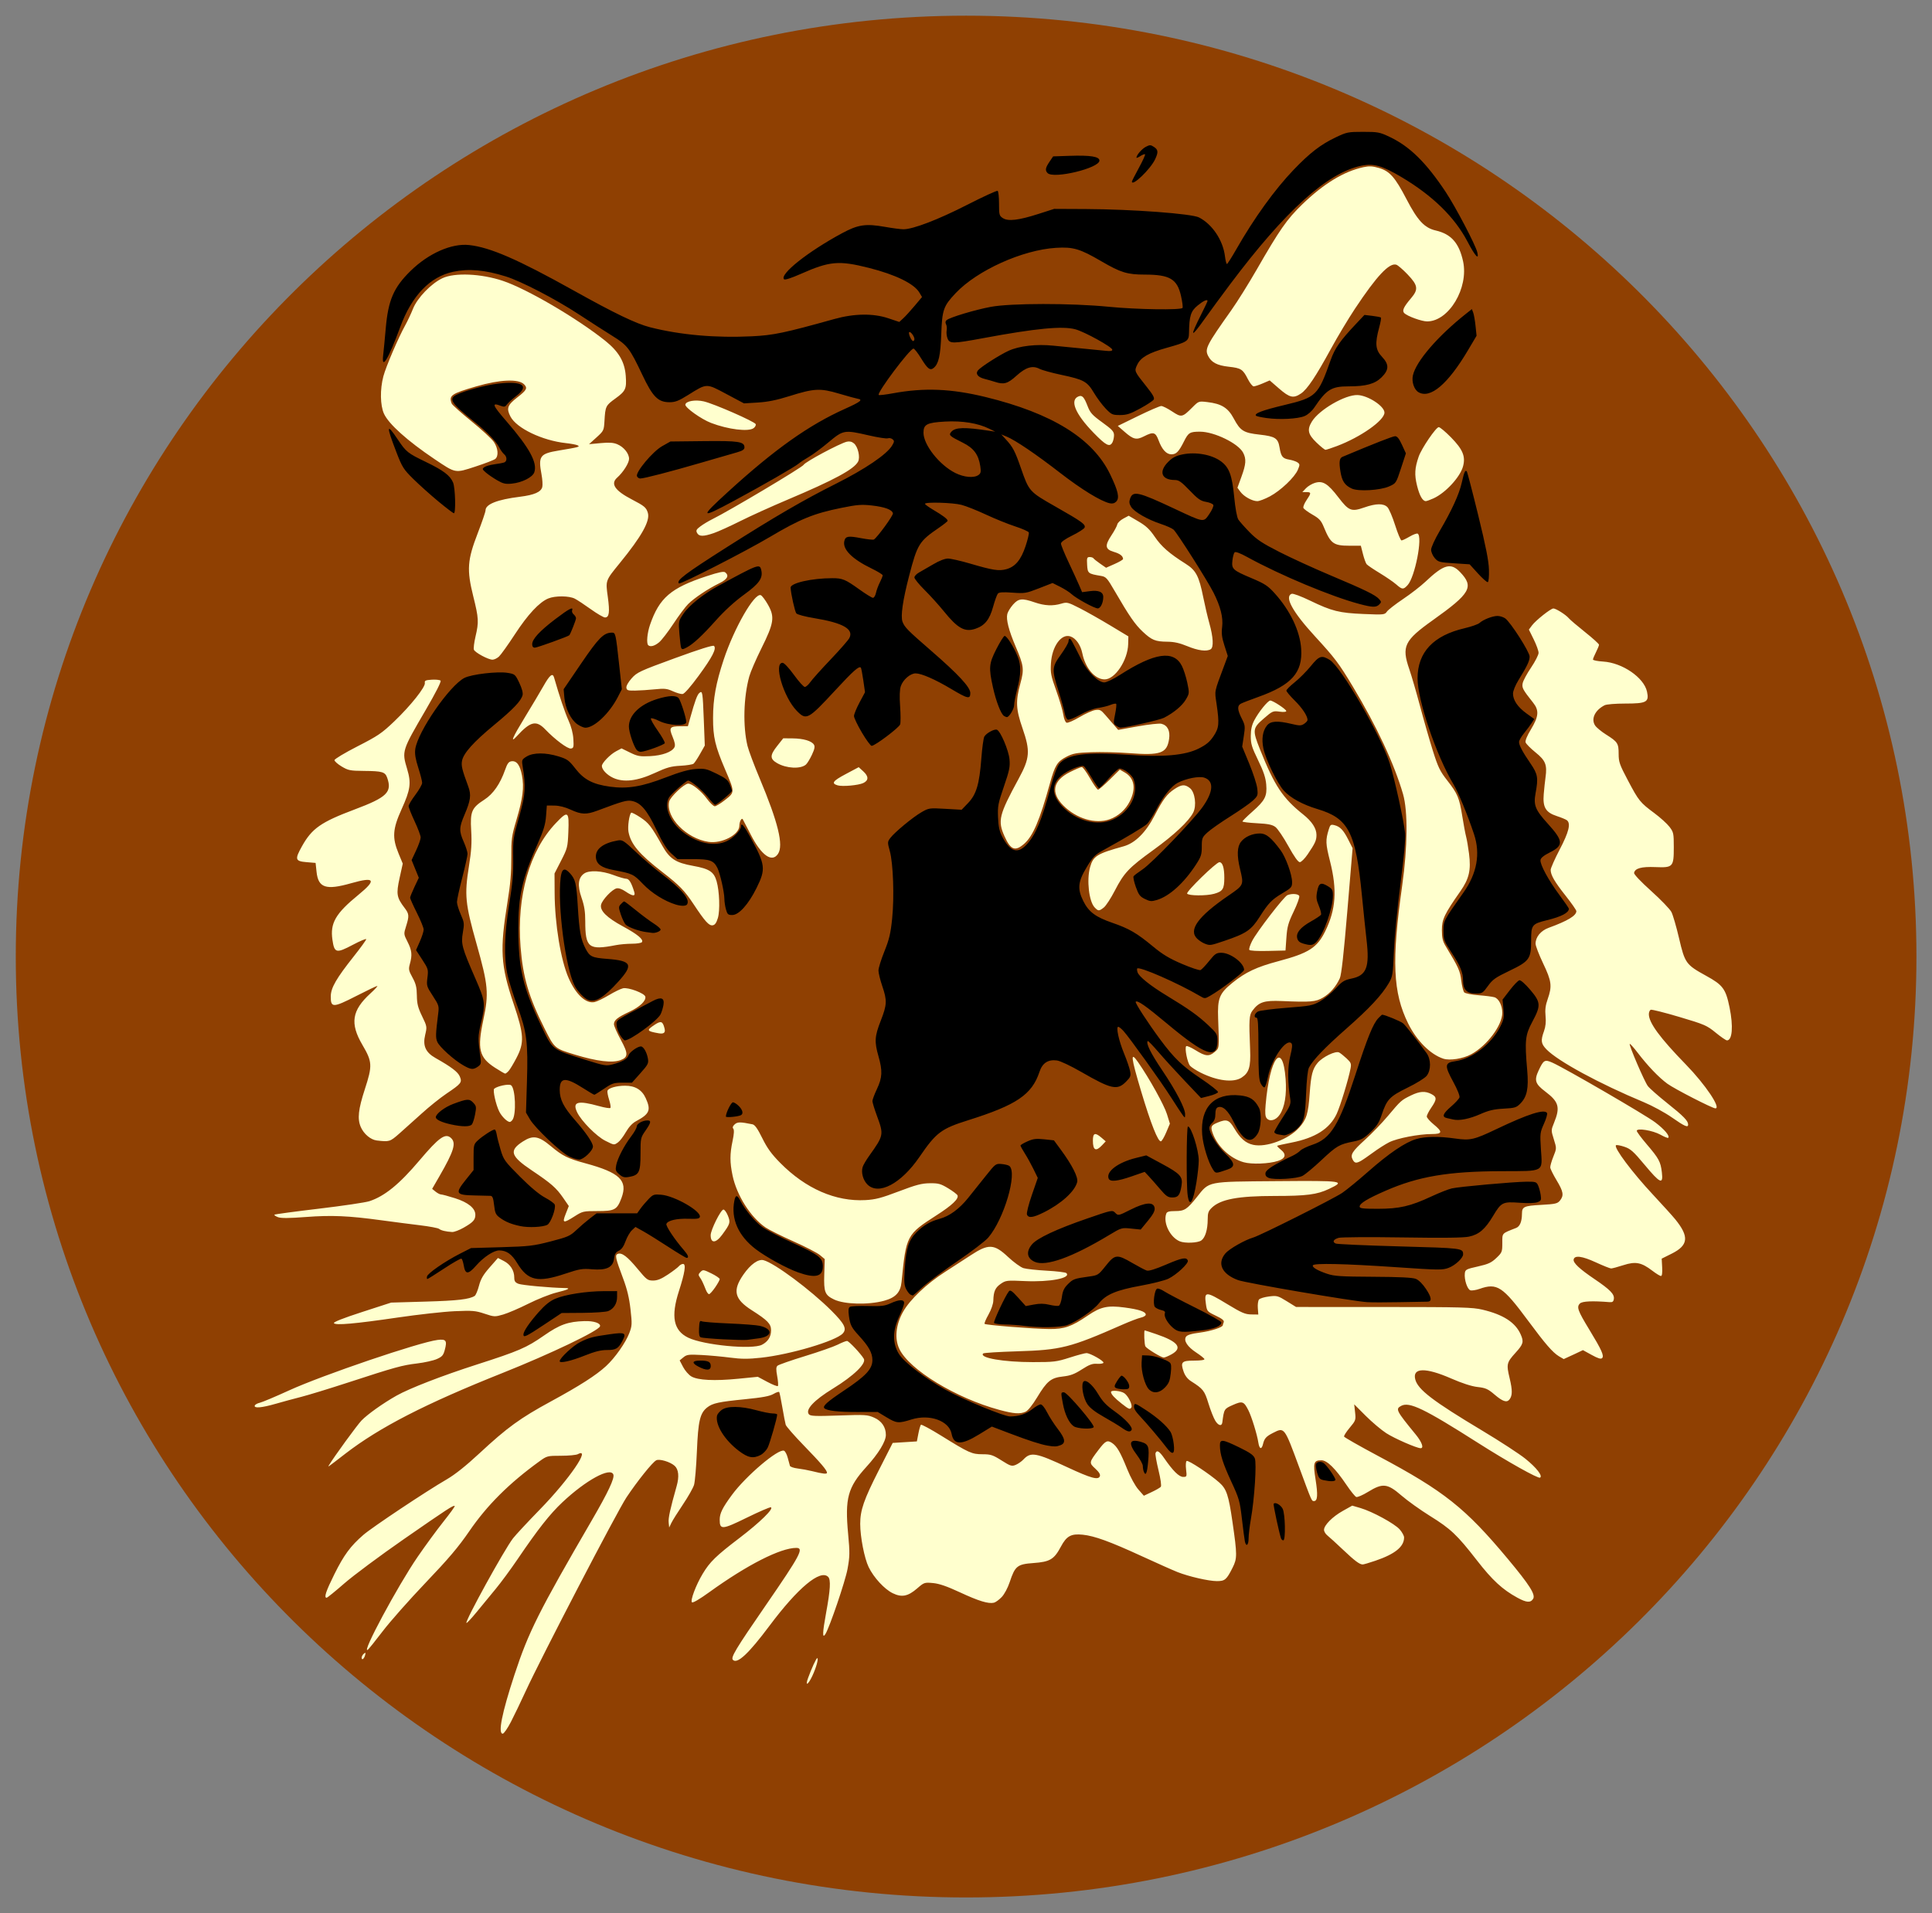
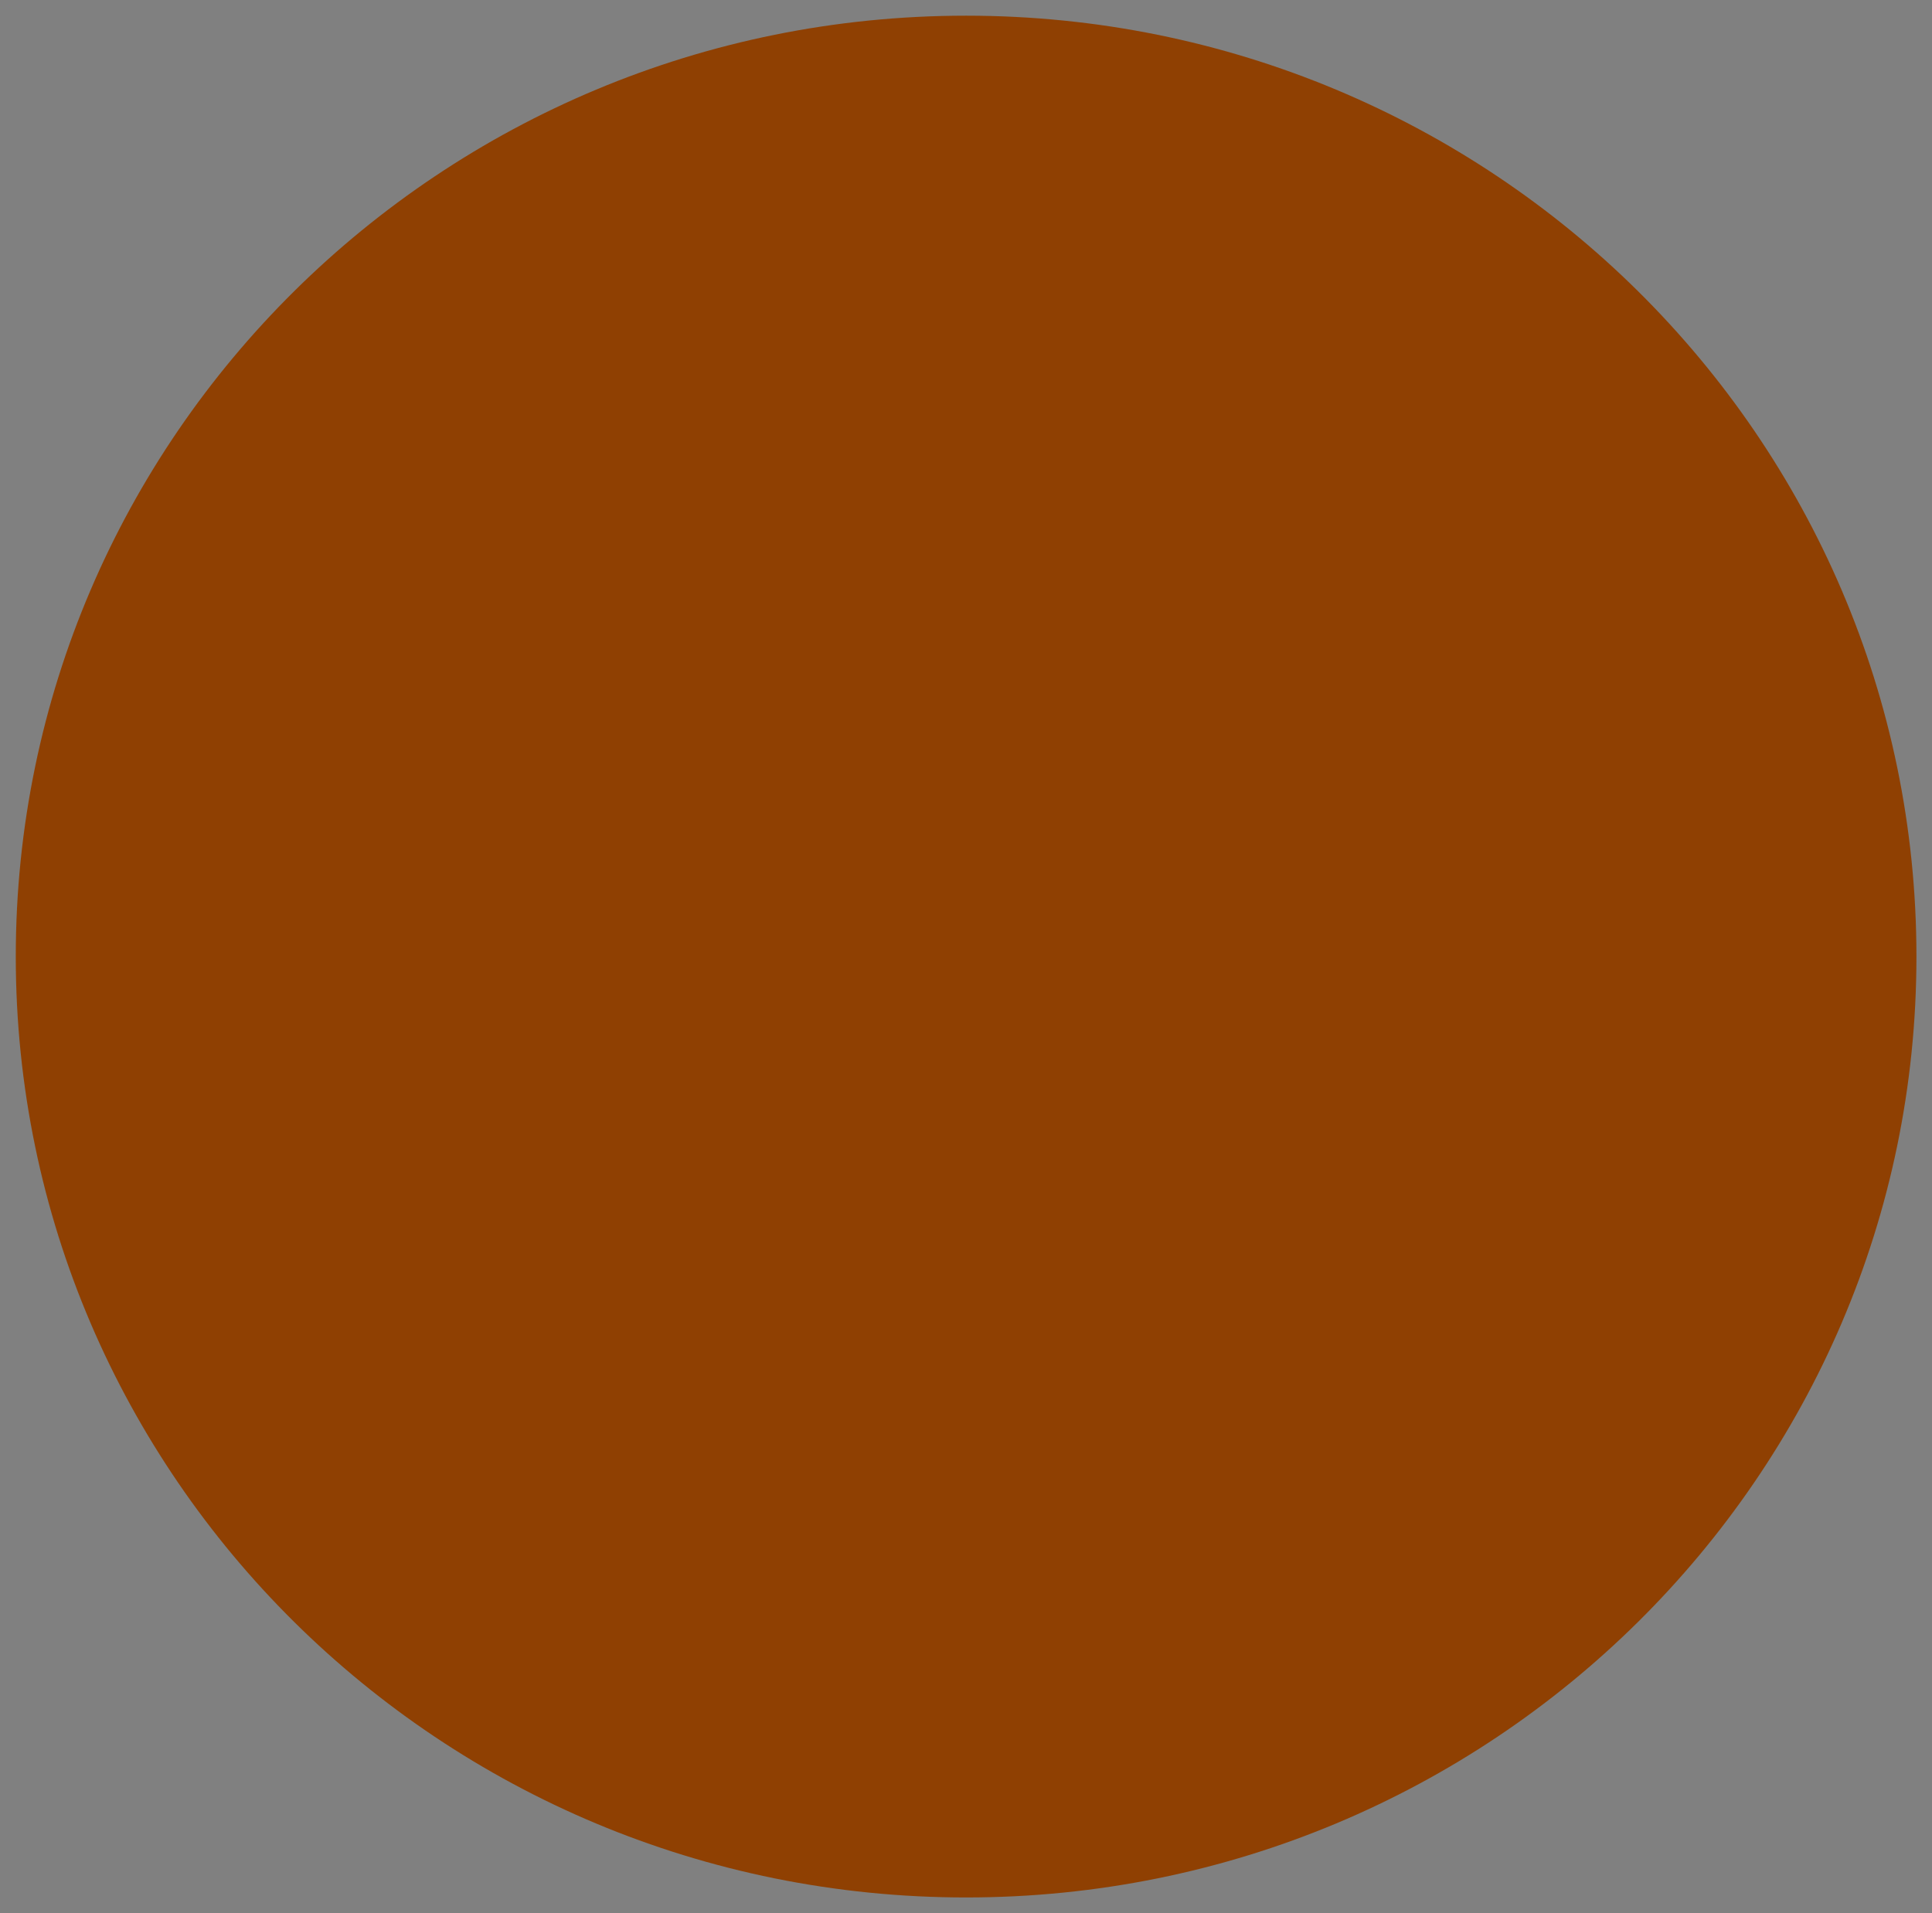
<svg xmlns="http://www.w3.org/2000/svg" xmlns:ns1="http://sodipodi.sourceforge.net/DTD/sodipodi-0.dtd" xmlns:ns2="http://www.inkscape.org/namespaces/inkscape" id="svg2" ns1:docname="Nou document 1" viewBox="0 0 1278.8 1266.6" version="1.1" ns2:version="0.48.2 r9819">
  <rect x="0" y="0" width="1278.8" height="1266.6" fill="#808080" stroke="none" />
  <defs id="defs4">
    <radialGradient id="radialGradient4030" gradientUnits="userSpaceOnUse" cy="603.79" cx="-714.99" gradientTransform="matrix(.776 0 0 .768 -1419.2 102.68)" r="810.73" ns2:collect="always">
      <stop id="stop3961" style="stop-color:#000000" offset="0" />
      <stop id="stop3963" style="stop-color:#000000;stop-opacity:0" offset="1" />
    </radialGradient>
  </defs>
  <ns1:namedview id="base" bordercolor="#666666" ns2:pageshadow="2" ns2:window-y="-8" fit-margin-left="10" pagecolor="#ffffff" fit-margin-top="10" ns2:window-maximized="1" ns2:zoom="0.22197731" ns2:window-x="-8" ns2:window-height="848" showgrid="false" borderopacity="1.0" ns2:current-layer="capa1" ns2:cx="1054.7294" ns2:cy="582.00968" fit-margin-right="10" fit-margin-bottom="10" ns2:window-width="1600" ns2:pageopacity="0.0" ns2:document-units="px" />
  <g id="capa1" ns2:label="Capa 1" ns2:groupmode="layer" transform="translate(2613.4 66.709)">
    <g id="g4025">
-       <path id="path3954" d="m-1344.9 566.6c0 344.03-281.63 622.93-629.03 622.93-347.41 0-629.03-278.89-629.03-622.93 0-344.03 281.63-622.93 629.03-622.93 347.41 0 629.03 278.89 629.03 622.93z" style="stroke:url(#radialGradient4030);stroke-width:.776;fill:#8f4002" ns2:connector-curvature="0" />
-       <path id="path3030" style="fill:#ffffce" ns2:connector-curvature="0" d="m-1752.3 193.84c4.184-2.813 9.788-11.177 19.894-29.693 4.336-7.944 11.485-19.869 15.888-26.5 14.449-21.763 22.727-30.57 27.354-29.102 1.039 0.33 4.421 3.254 7.515 6.498 6.821 7.151 7.211 9.825 2.281 15.617-5.035 5.915-6.145 8.376-4.503 9.98 2.07 2.023 11.545 5.45 15.069 5.45 14.422 0 27.683-22.212 23.806-39.876-2.647-12.058-7.902-17.978-18.032-20.313-7.527-1.735-12.028-6.552-19.417-20.782-7.516-14.474-11.119-18.549-18.225-20.615-4.261-1.239-6.42-1.351-10.236-0.533-13.016 2.791-26.453 10.981-40.699 24.805-9.984 9.688-14.818 16.617-29.868 42.814-5.372 9.35-12.957 21.5-16.856 27-16.421 23.162-17.703 25.666-15.474 30.209 2.163 4.41 5.963 6.433 13.666 7.279 8.23 0.903 9.393 1.654 12.71 8.2 1.341 2.647 3.069 4.813 3.839 4.813 0.77 0 3.472-0.888 6.004-1.973l4.604-1.973 6.229 5.406c6.996 6.072 9.476 6.636 14.452 3.29zm-362.28 22.913c1.006-0.735 1.632-1.928 1.391-2.649-0.548-1.645-27.599-13.509-34.338-15.06-5.64-1.298-11.846-0.228-12.237 2.109-0.322 1.926 10.516 9.662 17.02 12.148 11.324 4.329 24.719 5.97 28.164 3.451zm237.52 9.403c0.569-1.064 1.035-3.208 1.035-4.765 0-2.381-1.231-3.722-7.75-8.444-6.683-4.841-8.025-6.331-9.75-10.819-2.286-5.949-3.558-7.337-5.901-6.437-6.112 2.345-2.372 11.524 9.804 24.061 8.296 8.542 10.748 9.793 12.562 6.404zm148.58 2.455c15.7-5.909 31.458-17.006 31.458-22.153 0-4.263-10.882-11.369-17.795-11.622-8.205-0.299-25.476 9.73-30.256 17.571-3.271 5.365-2.599 8.424 3.049 13.867 2.748 2.649 5.438 4.816 5.977 4.816 0.539 0 3.945-1.116 7.569-2.48zm63.958 34.612c7.971-3.634 17.605-14.096 19.517-21.195 1.764-6.549-0.146-11.173-7.881-19.078-3.692-3.773-7.378-6.86-8.192-6.86-1.826 0-11.384 14.032-13.291 19.513-2.62 7.528-2.876 11.963-1.105 19.139 1.667 6.754 3.717 10.369 5.858 10.326 0.602-0.012 2.895-0.843 5.095-1.845zm-108.32-1.309c7.122-3.796 16.443-12.675 18.517-17.639 1.358-3.25 1.341-3.684-0.194-4.806-0.928-0.678-3.451-1.532-5.608-1.896-4.34-0.733-5.336-2.011-6.351-8.143-0.998-6.024-2.915-7.247-13.154-8.389-10.693-1.192-12.759-2.48-17.15-10.687-3.789-7.082-8.108-9.768-17.471-10.864-5.729-0.67-5.734-0.669-9.927 3.525-6.665 6.665-7.216 6.774-13.414 2.659-2.968-1.97-6.19-3.582-7.161-3.582-0.971 0-7.84 2.966-15.265 6.591l-13.5 6.59 4.5 3.933c5.775 5.048 7.83 5.522 12.844 2.964 6.234-3.181 7.616-2.798 9.653 2.671 2.282 6.126 5.16 9.25 8.521 9.25 3.179 0 4.886-1.769 8.32-8.625 2.896-5.78 3.883-6.375 10.586-6.375 9.406 0 25.356 7.776 28.527 13.907 2.178 4.211 1.948 7.519-1.101 15.898l-2.659 7.305 1.975 2.695c2.303 3.142 7.813 6.191 11.193 6.193 1.298 0.001 5.042-1.428 8.319-3.174zm-368.09 24.313c2.974-1.025 10.844-4.591 17.49-7.924 6.646-3.333 20.821-9.752 31.5-14.264 30.618-12.935 43.796-20.052 46.507-25.117 1.534-2.867-0.031-9.815-2.721-12.075-1.401-1.178-2.933-1.54-4.721-1.116-4.674 1.107-27.614 13.385-28.59 15.302-0.84 1.65-49.168 30.428-60.557 36.06-2.475 1.224-5.965 3.324-7.756 4.666-2.726 2.044-3.086 2.757-2.215 4.386 1.304 2.436 4.171 2.457 11.064 0.081zm459.25 34.441c4.842-5.225 10.08-31.963 6.673-34.069-0.542-0.335-2.944 0.538-5.338 1.941-2.393 1.403-4.815 2.55-5.38 2.55s-2.462-4.524-4.215-10.053c-1.753-5.529-4.063-10.929-5.134-12-2.57-2.57-7.49-2.499-15.279 0.219-8.564 2.989-10.241 2.335-17.157-6.695-6.993-9.13-10.268-11.16-15.483-9.598-2.006 0.601-4.712 2.225-6.012 3.61l-2.364 2.517h2.674c3.315 0 3.325 0.577 0.093 5.335-1.42 2.089-2.354 4.391-2.076 5.115 0.278 0.724 2.96 2.721 5.96 4.437 4.619 2.643 5.785 3.925 7.609 8.367 4.447 10.828 6.399 12.246 16.852 12.246h7.606l1.394 5.493c0.767 3.021 1.863 6.058 2.437 6.749 0.573 0.691 4.475 3.337 8.671 5.881 4.196 2.544 9.107 5.919 10.913 7.501 3.994 3.497 4.696 3.539 7.556 0.453zm-495.42 37.838c1.689-1.421 5.934-6.934 9.432-12.25s7.888-11.187 9.755-13.047c4.043-4.026 13.175-10.131 20.565-13.746 5.412-2.648 6.709-4.984 4.011-7.223-0.983-0.816-4.106-0.182-12.238 2.483-23.752 7.784-31.42 14.362-37.566 32.225-1.869 5.434-2.478 12.207-1.21 13.475 1.361 1.361 4.269 0.592 7.251-1.918zm365.08 4.606c2.039-1.289 1.694-7.915-0.895-17.171-1.131-4.042-2.927-11.695-3.992-17.006-2.876-14.342-4.828-18.058-11.792-22.446-10.708-6.747-15.939-11.324-20.314-17.775-3.359-4.954-5.809-7.261-10.82-10.193l-6.478-3.789-3.592 1.93c-1.976 1.061-3.759 2.797-3.962 3.857-0.203 1.06-1.933 4.282-3.843 7.159-4.563 6.873-4.213 9.291 1.593 10.998 4.073 1.198 6.043 2.727 6.081 4.72 0.01 0.443-2.519 1.926-5.616 3.295l-5.631 2.49-3.913-2.712c-2.152-1.491-4.145-3.087-4.428-3.545-0.283-0.459-1.412-0.834-2.509-0.834-1.773 0-1.96 0.571-1.691 5.171 0.33 5.638 0.636 5.885 9.046 7.291 3.492 0.584 4.122 1.278 9.378 10.332 9.46 16.295 13.316 21.873 18.424 26.651 5.972 5.586 8.321 6.54 16.27 6.607 4.454 0.038 8.143 0.862 13.185 2.948 7.168 2.965 12.838 3.704 15.5 2.021zm-471.07 4.83c1.269-1.182 6.007-7.819 10.53-14.75 8.518-13.052 16.081-21.175 22.03-23.661 4.553-1.903 13.84-1.838 17.631 0.122 1.661 0.859 6.431 4.009 10.6 7 4.168 2.991 8.382 5.438 9.363 5.438 2.773 0 3.244-3.466 1.851-13.616-1.513-11.021-1.651-10.634 7.985-22.451 14.49-17.77 20.141-27.914 18.512-33.232-1.08-3.525-2.263-4.513-10.596-8.849-11.258-5.857-14.283-10.368-9.687-14.447 3.951-3.507 7.854-9.678 7.854-12.42 0-3.563-3.472-7.866-7.809-9.678-2.605-1.089-5.373-1.273-11.082-0.739l-7.609 0.712 4.923-4.458c4.792-4.34 4.933-4.629 5.299-10.89 0.572-9.793 0.784-10.227 7.278-14.932 6.732-4.877 7.429-6.397 6.816-14.871-0.68-9.404-4.632-16.159-13.676-23.378-18.715-14.939-51.78-34.287-67.705-39.617-14.298-4.786-31.866-5.559-39.935-1.758-7.466 3.517-16.617 13-19.489 20.196-1.302 3.261-3.612 8.178-5.134 10.929-4.672 8.439-12.794 27.399-14.508 33.868-2.278 8.6-2.108 19.202 0.398 24.727 3.087 6.807 15.572 18.03 33.374 30 14.281 9.602 13.524 9.463 27.161 5.012 6.387-2.085 12.307-4.367 13.156-5.071 2.304-1.912 1.865-7.097-0.952-11.242-1.372-2.019-8.076-8.204-14.898-13.746-6.822-5.541-12.675-10.781-13.006-11.643-2.062-5.374-0.317-6.59 16.413-11.438 15.608-4.522 27.762-5.046 31.453-1.356 2.51 2.51 1.832 3.836-4.468 8.728-6.515 5.059-7.302 7.243-4.536 12.592 4.014 7.763 21.047 15.94 36.748 17.644 3.458 0.375 6.956 1.039 7.773 1.476 1.757 0.938 0.771 1.208-12.486 3.414-12.592 2.095-13.705 3.652-11.425 15.985 0.591 3.199 0.81 6.873 0.485 8.165-0.837 3.333-5.311 5.286-14.817 6.468-14.938 1.857-22.744 4.941-22.744 8.986 0 0.967-2.317 7.76-5.149 15.095-6.916 17.914-7.362 24.209-2.964 41.882 3.598 14.457 3.734 16.911 1.472 26.582-0.917 3.92-1.394 7.838-1.061 8.706 0.727 1.894 9.359 6.554 12.264 6.62 1.134 0.026 3.099-0.92 4.368-2.102zm132.21 12.649c9.018-12.316 11.873-17.883 10.089-19.667-0.644-0.644-9.567 2.157-25.858 8.115-23.342 8.537-25.108 9.358-28.646 13.325-2.212 2.48-3.659 5.054-3.5 6.227 0.235 1.736 0.996 1.989 5.771 1.92 3.025-0.044 8.875-0.426 13-0.848 6.469-0.662 8.119-0.486 12 1.279 2.475 1.125 5.368 1.957 6.429 1.848 1.195-0.123 5.271-4.763 10.715-12.198zm-83 42c-0.229-3.854-1.391-8.284-3.249-12.387-2.353-5.194-6.011-16.084-9.528-28.363-0.929-3.244-2.846-1.717-6.948 5.534-2.245 3.969-7.758 13.228-12.25 20.577-8.419 13.771-10.155 17.869-5.356 12.639 8.932-9.734 12.745-10.625 18.736-4.377 6.459 6.736 14.78 12.945 16.953 12.649 1.794-0.244 1.963-0.889 1.644-6.272zm153.94 16.888c0.869-0.764 2.647-3.669 3.952-6.456 1.791-3.825 2.116-5.479 1.325-6.75-1.534-2.462-6.995-4.062-14.083-4.126l-6.227-0.056-4.073 5.152c-4.803 6.077-4.808 8.469-0.023 11.256 6.162 3.589 15.611 4.073 19.128 0.979zm-100.08 5.587c7.929-3.666 10.74-4.458 17-4.792 4.125-0.22 8.04-0.838 8.7-1.373 0.66-0.535 2.602-3.456 4.315-6.491l3.114-5.518-0.642-16.651c-0.731-18.967-0.882-19.898-2.944-18.186-1.424 1.181-2.925 5.258-5.997 16.286l-1.602 5.75-4.722 0.015c-7.334 0.024-7.965 0.84-5.407 6.994 1.531 3.684 1.879 5.694 1.204 6.956-1.669 3.119-8.071 5.441-16.128 5.849-6.726 0.341-8.264 0.065-13.245-2.374l-5.636-2.76-3.599 1.91c-3.933 2.087-9.41 7.746-9.41 9.722 0 2.413 3.314 5.927 7.383 7.827 6.929 3.235 16.031 2.193 27.618-3.163zm137.99 6.668c3.654-1.701 3.693-4.429 0.11-7.701l-3.093-2.825-8.55 4.548c-8.644 4.598-9.792 6.196-5.381 7.492 3.142 0.923 13.712-0.024 16.914-1.514zm163.1 23.986c5.738-2.051 10.616-6.398 13.361-11.907 4.242-8.512 3.062-15.35-3.287-19.058l-3.331-1.945-6.692 6.641c-3.68 3.652-7.154 6.641-7.718 6.641-0.564 0-2.946-3.375-5.293-7.5-2.347-4.125-4.799-7.489-5.449-7.476-0.65 0.013-4.107 1.476-7.682 3.25-11.476 5.696-13.102 13.677-4.533 22.246 8.731 8.731 21.258 12.457 30.624 9.11zm-56.557 16.208c5.832-5.121 10.287-15.554 17.003-39.818 3.379-12.21 4.888-14.657 10.964-17.793 4.302-2.22 6.605-2.641 16.5-3.013 6.325-0.238 17.575 0.038 25 0.613 20.823 1.612 25.031 0.124 26.452-9.356 0.815-5.435-1.011-9.069-5.067-10.088-1.424-0.357-8.446 0.406-15.604 1.696l-13.014 2.346-2.634-3.042c-1.448-1.673-4.108-4.75-5.91-6.838-2.906-3.366-3.665-3.733-6.708-3.24-1.887 0.306-6.597 2.438-10.466 4.736-3.869 2.299-7.682 3.931-8.472 3.628-0.814-0.312-1.743-2.637-2.143-5.36-0.388-2.644-2.485-9.758-4.659-15.808-3.541-9.852-3.908-11.746-3.521-18.144 0.677-11.186 6.803-19.742 12.777-17.846 3.706 1.176 6.855 5.623 8.017 11.323 1.998 9.805 8.329 17.167 14.762 17.167 6.863 0 15.298-12.681 15.564-23.397l0.126-5.096-12-7.231c-6.6-3.977-15.698-9.117-20.218-11.421-7.759-3.956-8.436-4.125-12.116-3.022-5.655 1.694-11.062 1.44-17.666-0.832-8.384-2.885-10.734-2.636-14.382 1.518-1.699 1.935-3.384 4.694-3.745 6.131-0.911 3.631 0.916 10.78 5.526 21.621 5.405 12.712 5.699 14.992 3.139 24.324-3.251 11.849-3.003 17.068 1.419 29.848 5.202 15.036 4.849 19.64-2.548 33.25-13.1 24.104-14.02 27.854-9.37 38.216 4.056 9.037 7.029 10.165 12.994 4.928zm-162.91 6.623c3.74-5.708 0.043-20.825-12.262-50.139-3.652-8.701-7.237-18.295-7.966-21.32-3.123-12.954-2.624-32.254 1.19-46 0.839-3.025 4.436-11.35 7.992-18.5 8.348-16.785 8.961-20.814 4.401-28.895-1.794-3.178-3.952-6.043-4.797-6.367-4.203-1.613-17.589 21.683-24.572 42.763-5.093 15.374-7.003 25.859-7.013 38.5-0.01 12.784 1.348 18.582 7.994 34.142 6.473 15.154 6.472 15.029 0.058 20.108-2.952 2.337-6.065 4.25-6.919 4.25s-3.219-2.27-5.255-5.043c-3.748-5.106-9.761-9.957-12.342-9.957-2.566 0-11.937 8.864-12.61 11.928-2.287 10.413 11.448 24.444 26.075 26.638 8.808 1.321 20.386-4.736 20.424-10.684 0.018-2.752 1.485-5.5 2.264-4.239 0.291 0.471 2.661 5.029 5.267 10.128 7.082 13.857 14.086 18.774 18.073 12.689zm350.6 0.291c4.949-7.313 5.78-9.157 5.78-12.816 0-4.271-3.012-8.907-8.764-13.488-13.556-10.795-19.027-19.034-28.601-43.07-5.101-12.806-4.957-14.032 2.402-20.408 5.799-5.023 6.213-5.206 10.5-4.618 2.724 0.373 4.463 0.221 4.463-0.391 0-1.16-8.812-6.959-10.575-6.959-1.582 0-7.716 7.58-10.585 13.079-1.652 3.167-2.311 6.124-2.323 10.429-0.014 5.167 0.663 7.406 4.843 16 3.628 7.46 4.989 11.529 5.372 16.056 0.658 7.791-0.759 10.565-9.217 18.037-3.583 3.165-6.514 6.064-6.514 6.441 0 0.377 4.311 0.912 9.581 1.187 7.461 0.39 10.17 0.941 12.243 2.489 1.464 1.093 5.313 6.779 8.552 12.635 3.9 7.05 6.464 10.647 7.591 10.647 0.936 0 3.3-2.362 5.254-5.25zm-62.004 26.207c5.757-1.599 6.784-3.202 6.784-10.594 0-6.706-1.172-10.39-3.285-10.326-2.153 0.064-22.11 19.515-21.326 20.784 0.911 1.474 12.687 1.563 17.827 0.136zm-72.958 9.055c1.39-1.093 4.649-6.095 7.241-11.115 6.146-11.9 9.253-15.182 25.475-26.913 13.799-9.979 23.437-19.01 26.398-24.736 2.425-4.689 1.247-13.616-2.149-16.287-3.319-2.611-5.492-2.473-10.209 0.649-4.972 3.291-7.579 6.75-13.06 17.327-5.938 11.462-12.966 18.456-20.695 20.598-17.636 4.886-20.116 6.45-22.16 13.965-2.281 8.39-0.688 22.417 2.995 26.371 2.444 2.623 2.992 2.636 6.164 0.141zm-255.48 6.988c1.504-4.97 1.067-17.735-0.835-24.373-1.797-6.273-4.792-8.234-15.522-10.166-11.592-2.087-15.528-4.656-20.425-13.332-7.293-12.92-8.962-15.083-14.466-18.737-3.06-2.032-5.822-3.436-6.138-3.121-1.287 1.287-2.407 9.164-1.788 12.577 1.481 8.166 7.055 14.802 22.392 26.656 11.27 8.711 14.67 12.206 20.654 21.238 7.697 11.616 10.226 14.418 12.689 14.06 1.493-0.217 2.461-1.569 3.439-4.802zm-67.483 17.93c2.64-0.511 7.45-0.93 10.691-0.93s6.191-0.483 6.556-1.074c1.114-1.802-2.982-5.186-12.559-10.378-10.791-5.85-15.461-10.495-14.497-14.421 0.793-3.228 7.212-10.014 10.176-10.758 1.394-0.35 3.55 0.385 5.988 2.042 4.808 3.267 6.722 3.379 5.793 0.339-1.882-6.163-3.442-8.75-5.277-8.75-1.063 0-4.921-1.125-8.574-2.5-7.655-2.881-16.008-3.3-19.335-0.971-3.977 2.785-4.527 7.866-1.729 15.971 1.859 5.387 2.469 9.227 2.473 15.575 0.012 17.652 2.198 19.36 20.294 15.855zm443.8-4.93c0.508-7.251 1.218-9.796 4.83-17.319 2.329-4.851 3.988-9.463 3.686-10.25-0.567-1.479-4.805-1.81-7.822-0.611-2.297 0.913-20.34 24.358-23.414 30.426-1.346 2.656-2.171 5.276-1.833 5.823 0.367 0.593 5.317 0.88 12.286 0.713l11.672-0.281 0.596-8.5zm-411.6 60.12c-1.221-4.865-2.31-5.27-6.581-2.444-5.544 3.669-5.296 4.204 2.587 5.601 3.502 0.62 4.704-0.329 3.994-3.156zm533.86 17.102c10.493-5.684 20.642-19.189 20.642-27.468 0-4.828-2.299-9.397-5.19-10.314-1.217-0.386-5.935-0.992-10.486-1.345-4.55-0.354-8.814-1.184-9.475-1.845-0.661-0.661-1.56-4.186-2-7.833-0.783-6.502-1.731-8.593-10.397-22.916-1.895-3.132-2.424-5.412-2.437-10.504-0.018-7.101 1.637-10.582 12.223-25.719 5.818-8.318 7.128-13.99 5.747-24.879-0.53-4.177-1.397-9.237-1.927-11.246-0.53-2.009-1.665-8.066-2.523-13.461-1.95-12.262-3.098-14.997-9.996-23.814-4.815-6.154-6.072-8.757-9.526-19.733-2.188-6.954-5.994-20.207-8.457-29.452-2.463-9.244-5.65-20.203-7.082-24.354-5.255-15.224-3.42-19.048 15.667-32.637 24.829-17.678 27.254-21.945 18-31.672-6.208-6.526-10.82-5.25-23.143 6.404-3.025 2.861-9.63 7.973-14.677 11.36-5.047 3.388-9.859 7.134-10.694 8.324-1.466 2.094-1.972 2.146-15.323 1.587-16.255-0.681-21.085-1.882-35.421-8.805-6.093-2.942-11.403-4.915-12.303-4.57-4.946 1.898 0.577 11.973 15.441 28.17 13.239 14.425 15.737 17.738 24.998 33.148 15.828 26.337 27.527 51.403 33.274 71.294 3.272 11.325 3.052 35.054-0.561 60.559-7.067 49.884-6.156 70.853 3.969 91.346 5.629 11.392 14.724 20.481 23.29 23.275 4.258 1.389 12.995 0.009 18.364-2.899zm-562.98 3.826c5.111-1.943 5.141-4.295 0.17-13.415-2.499-4.585-4.544-9.233-4.544-10.329 0-2.695 2.267-4.527 10.225-8.266 6.897-3.24 11.084-7.197 10.549-9.971-0.435-2.258-11.264-6.338-14.774-5.567-1.555 0.341-5.782 2.403-9.393 4.581-3.612 2.178-7.902 4.228-9.534 4.554-5.683 1.137-12.268-4.984-17.059-15.854-5.209-11.818-9.169-35.839-9.28-56.282l-0.071-13 4.359-8.5c4.156-8.103 4.379-8.983 4.785-18.833 0.578-14.021-0.158-14.556-8.274-6.02-17.42 18.321-25.98 48.315-23.36 81.854 1.574 20.157 5.388 33.175 15.809 53.964 6.733 13.431 6.616 13.33 20.206 17.472 14.554 4.436 24.797 5.661 30.186 3.612zm-74.065 7.163c0.891-0.984 3.21-4.842 5.155-8.573 5.313-10.194 5.035-15.416-1.921-35.994-8.585-25.396-9.182-35.594-3.96-67.566 1.871-11.456 2.528-19.13 2.483-28.996-0.057-12.524 0.173-14.208 3.457-25.294 4.199-14.176 5.069-21.262 3.587-29.206-1.273-6.825-3.464-9.806-6.891-9.379-1.895 0.236-2.778 1.415-4.294 5.735-3.251 9.268-7.899 15.947-13.686 19.669-8.436 5.425-9.48 7.862-8.741 20.394 0.485 8.221 0.154 13.43-1.528 24-2.988 18.781-2.417 24.535 5.066 51.047 7.766 27.516 8.24 32.836 4.488 50.435-4.109 19.272-2.757 24.825 7.687 31.575 3.355 2.168 6.41 3.942 6.79 3.942 0.38 0 1.419-0.805 2.309-1.789zm485.16 4.404c4.928-3.229 6.079-7.053 5.603-18.615-0.822-19.928-0.648-22.744 1.583-25.738 4.225-5.669 7.726-6.81 19.35-6.309 19.244 0.829 22.446 0.563 27.28-2.271 4.694-2.751 8.671-7.313 11.168-12.81 1.059-2.331 2.6-16.136 4.996-44.741l3.465-41.37-2.845-5.63c-3.235-6.404-5.42-8.689-9.209-9.635-2.348-0.586-2.761-0.285-3.679 2.672-2.258 7.283-2.176 9.449 0.809 21.313 4.779 18.994 3.891 31.785-3.215 46.299-5.315 10.857-10.91 14.433-30.914 19.758-14.475 3.854-21.759 7.277-30.442 14.308-8.709 7.052-10.002 10.268-9.511 23.654 0.744 20.256 0.823 19.478-2.24 22.112-3.712 3.193-6.13 2.986-12.664-1.083-3.025-1.884-5.826-3.1-6.225-2.702-1.176 1.172 0.784 11.027 2.59 13.023 0.913 1.01 4.018 3.019 6.898 4.466 11.024 5.537 21.794 6.843 27.202 3.299zm25.195 24.573c3.325-4.95 4.696-13.248 3.911-23.662-1.927-25.558-10.548-14.362-13.243 17.198-0.448 5.247-0.259 7.655 0.692 8.801 2.069 2.494 6.134 1.395 8.64-2.336zm-507.92 3.562c2.754-3.49 2.06-21.224-0.903-23.085-1.585-0.995-9.008 0.564-11.115 2.335-1.069 0.898 1.116 10.695 3.386 15.183 1.675 3.312 5.269 6.816 6.99 6.816 0.36 0 1.099-0.562 1.641-1.25zm778.26 2.973c0-2.466-3.099-5.642-13.85-14.193-5.965-4.745-11.751-9.85-12.856-11.346-2.3-3.112-12.627-27.184-11.951-27.86 0.245-0.245 2.617 2.394 5.27 5.865 6.675 8.733 13.926 16.302 19.623 20.484 4.628 3.397 29.81 16.327 31.798 16.327 3.971 0-6.65-15.795-19.502-29-17.188-17.661-24.532-27.645-24.532-33.353 0-1.338 0.575-2.653 1.277-2.923 0.702-0.269 9.253 1.881 19.001 4.779 16.603 4.935 18.12 5.592 23.969 10.383 3.435 2.813 6.793 5.114 7.464 5.114 3.531 0 4.264-9.329 1.71-21.792-2.525-12.323-4.394-14.859-15.429-20.93-13.443-7.396-14.136-8.355-18.008-24.918-1.782-7.623-4.054-15.434-5.05-17.359s-7.032-8.191-13.412-13.924c-6.941-6.236-11.481-11.047-11.303-11.975 0.585-3.036 4.884-4.21 14.049-3.839 11.751 0.476 12.232-0.042 12.232-13.193 0-9.15-0.168-9.941-2.854-13.465-1.57-2.059-6.07-6.134-10-9.056-9.466-7.036-10.336-8.114-17.502-21.672-5.529-10.461-6.144-12.218-6.144-17.559 0-6.967-0.642-7.96-8.245-12.752-3.16-1.991-6.462-4.715-7.338-6.052-2.838-4.331-0.143-10.086 6.268-13.388 1.244-0.641 7.115-1.125 13.639-1.125 14.191 0 15.945-0.957 14.451-7.883-2.012-9.329-16.305-19.142-29.025-19.927-3.712-0.229-6.75-0.834-6.75-1.343 0-0.51 0.9-2.691 2-4.847s2-4.38 2-4.941c0-0.562-4.162-4.335-9.25-8.386-5.088-4.05-9.918-8.17-10.735-9.155-1.911-2.303-8.596-6.53-10.245-6.478-1.787 0.057-11.667 7.905-14.131 11.225l-2.053 2.766 3.207 6.503c1.764 3.577 3.207 7.578 3.207 8.891s-2.241 5.705-4.981 9.76c-2.74 4.055-5.238 8.71-5.552 10.344-0.585 3.045 0.06 4.245 6.943 12.914 4.038 5.086 3.705 9.092-1.469 17.654-2.548 4.218-3.889 7.484-3.529 8.601 0.319 0.991 3.267 3.97 6.551 6.622 6.645 5.363 7.784 8.197 6.631 16.492-0.359 2.578-0.892 7.612-1.187 11.188-0.719 8.741 1.302 12.091 8.763 14.525 2.931 0.957 5.892 2.185 6.58 2.729 2.684 2.126 1.297 7.772-4.75 19.326-3.3 6.306-6 12.399-6 13.541 0 3.406 2.602 7.892 9.998 17.234 3.851 4.865 7.002 9.396 7.002 10.07 0 2.994-5.712 6.433-18.335 11.04-5.23 1.909-8.655 6.075-8.662 10.538 0 1.377 2.246 7.225 4.996 12.997 5.63 11.816 6.047 15.071 3.029 23.657-1.456 4.141-1.826 7.076-1.418 11.225 0.378 3.839 0.052 7.003-1.029 9.993-2.272 6.284-1.991 8.323 1.668 12.099 7.551 7.793 35.112 22.744 64.411 34.94 5.589 2.326 13.914 6.851 18.5 10.055 8.562 5.981 10.839 6.979 10.839 4.753zm-345.41 5.057 2.383-5.651-1.957-6.337c-1.853-6.001-11.673-23.668-19.11-34.382-5.24-7.548-4.819-3.611 2.076 19.453 6.409 21.436 11.232 33.566 13.099 32.944 0.619-0.206 2.198-2.918 3.509-6.027zm-507.74 0.971c3.291-2.888 9.995-8.897 14.896-13.354 4.902-4.457 12.265-10.366 16.364-13.131 9.879-6.666 10.479-7.436 8.853-11.361-1.245-3.007-5.648-6.356-16.08-12.233-6.593-3.714-8.564-8.151-6.831-15.375 1.265-5.274 1.221-5.536-2.064-12.326-2.737-5.657-3.373-8.186-3.447-13.704-0.073-5.425-0.647-7.779-2.899-11.88-2.522-4.592-2.698-5.51-1.729-9 1.648-5.934 1.329-8.982-1.529-14.621-2.587-5.106-2.599-5.23-1-10.305 2.163-6.861 2.06-8.193-0.932-12.116-5.304-6.954-5.685-9.212-3.35-19.831l2.1-9.548-2.781-6.732c-4.313-10.44-3.924-16.187 1.982-29.232 5.901-13.035 6.494-17.286 3.712-26.625-3.566-11.975-3.564-11.982 12.332-39.248 6.665-11.433 10.357-18.727 9.773-19.31-0.516-0.516-3.138-0.798-5.827-0.627-4.114 0.261-4.839 0.603-4.574 2.156 0.457 2.672-9.405 15.07-20.188 25.378-8.289 7.924-10.846 9.663-24.443 16.616-8.352 4.271-15.185 8.374-15.185 9.118s2.138 2.632 4.75 4.197c4.335 2.597 5.623 2.853 14.75 2.934 12.235 0.109 14.038 0.647 15.416 4.601 3.309 9.493-0.196 12.885-21.641 20.94-22.18 8.331-28.188 12.524-34.744 24.246-4.924 8.805-4.592 9.992 2.977 10.623l5.991 0.5 0.639 5.951c1.138 10.599 6.202 12.25 22.946 7.481 15.624-4.45 16.97-2.294 4.787 7.673-15.167 12.409-18.83 18.742-17.228 29.793 1.278 8.816 2.522 9.128 13.409 3.371 4.92-2.602 8.946-4.29 8.946-3.752 0 0.539-3.712 5.664-8.25 11.39-11.557 14.584-15.126 20.769-15.195 26.334-0.096 7.766 1.42 7.763 16.686-0.04 7.293-3.728 13.633-6.76 14.09-6.739 0.457 0.021-1.587 2.248-4.542 4.949-12.286 11.229-13.639 19.845-5.338 34.004 6.617 11.287 6.754 13.711 1.661 29.367-4.354 13.383-5.036 19.62-2.733 25.001 1.985 4.639 6.558 8.508 10.623 8.986 8.343 0.982 8.704 0.872 14.848-4.518zm144.86 5.741c1.185-0.83 3.506-3.867 5.159-6.75 1.947-3.395 4.323-5.946 6.747-7.241 8.964-4.791 10.021-7.298 6.421-15.229-2.517-5.545-7-8.262-13.637-8.267-5.665-0.004-10.999 1.509-11.69 3.316-0.248 0.649 0.233 3.325 1.071 5.946s1.214 5.074 0.838 5.45c-0.376 0.376-3.707-0.158-7.401-1.187-14.24-3.967-17.926-2.935-14.595 4.086 2.703 5.695 12.842 15.939 18.633 18.824 6.047 3.013 5.713 2.972 8.455 1.052zm320.37 1.925 2.424-2.584-2.806-2.416c-4.254-3.663-5.694-3.179-5.694 1.917 0 6.476 1.959 7.47 6.076 3.083zm171.15 10.461c1.155-0.618 4.837-3.141 8.184-5.607 3.347-2.466 8.154-5.533 10.683-6.816 5.24-2.659 19.635-5.446 28.152-5.45 7.174-0.004 7.44-1.377 1.25-6.45-2.475-2.028-4.5-4.364-4.5-5.19 0-0.827 1.35-3.465 3-5.863 3.754-5.456 3.763-7.054 0.05-8.974-4.138-2.14-7.759-1.891-13.55 0.929-6.347 3.092-6.643 3.356-15.194 13.545-3.923 4.675-10.743 11.767-15.155 15.759-8.531 7.72-9.912 9.95-8.171 13.203 1.244 2.324 2.28 2.505 5.251 0.914zm-54.653-0.1c4.995-1.637 5.666-4.373 1.824-7.436-1.553-1.238-2.616-2.402-2.363-2.585 0.254-0.184 4.511-1.13 9.461-2.104 15.688-3.086 25.239-9.145 29.833-18.927 2.393-5.096 7.896-23.098 9.224-30.175 0.586-3.123 0.28-3.899-2.606-6.594-1.798-1.68-4.02-3.456-4.938-3.947-2.342-1.253-10.898 2.879-14.278 6.895-3.326 3.953-4.372 7.979-5.217 20.097-0.946 13.556-2.107 17.326-7.018 22.788-6.946 7.726-21.828 13.271-30.429 11.339-5.037-1.132-8.5-4.178-12.599-11.082-3.269-5.507-5.025-6.095-10.882-3.648-4.392 1.835-4.803 2.69-3.328 6.915 3.099 8.874 11.505 16.797 20.53 19.349 5.377 1.521 16.794 1.077 22.785-0.886zm-465.62 36.698c5.249-3.344 5.812-3.474 15.028-3.474 11.536 0 13.061-0.824 15.985-8.639 4.333-11.582-1.081-16.8-23.852-22.984-11.815-3.209-15.102-4.842-22.965-11.412-8.05-6.726-11.739-7.335-18.431-3.039-9.376 6.019-8.244 9.663 5.958 19.192 12.822 8.603 16.135 11.51 20.747 18.206l3.679 5.341-2.037 5.167c-2.463 6.25-1.686 6.467 5.888 1.641zm-73.443 7.519c6.315-3.613 7.739-5.188 7.739-8.562 0-4.307-4.809-8.206-13.51-10.954-4.314-1.363-8.445-2.478-9.181-2.478-0.736 0-2.366-0.833-3.622-1.85l-2.285-1.85 4.798-8.319c9.71-16.834 11.288-22.098 7.622-25.416-3.705-3.353-7.941-0.327-20.765 14.84-13.367 15.809-23.003 23.673-33.13 27.036-2.584 0.858-17.67 3.099-33.524 4.98-15.855 1.881-29.075 3.668-29.378 3.971-0.303 0.303 0.73 1.038 2.296 1.634 2.057 0.782 7.159 0.756 18.389-0.095 17.142-1.299 28.187-0.823 50.042 2.157 7.975 1.087 19.569 2.588 25.764 3.334 6.195 0.746 11.82 1.814 12.5 2.372 1.285 1.056 4.536 1.837 8.614 2.07 1.308 0.075 4.743-1.217 7.633-2.87zm171.08 4.717c5.385-7.347 5.625-8.143 3.815-12.665-0.89-2.225-2.214-4.046-2.941-4.046-1.734 0-8.461 13.491-8.461 16.968 0 5.548 3.417 5.432 7.587-0.257zm317.15 3.76c2.632-1.843 4.248-7.174 4.256-14.033 0.01-4.216 0.465-5.502 2.756-7.686 5.878-5.608 17.357-7.749 41.588-7.756 21.103-0.007 27.994-0.898 35.912-4.642 11.245-5.318 9.861-5.526-34.5-5.172-46.628 0.371-44.498-0.05-52.85 10.446-6.611 8.308-8.262 9.374-14.516 9.374-3.792 0-5.332 0.422-5.777 1.582-2.305 6.007 2.378 15.726 8.893 18.454 3.39 1.419 11.886 1.082 14.239-0.565zm-321.79 31.099c1.676-2.437 3.048-4.917 3.048-5.511 0-0.594-2.477-2.295-5.504-3.78-5.216-2.558-5.594-2.609-7.233-0.97-1.419 1.419-1.507 2.039-0.489 3.46 1.266 1.768 2.157 3.614 4.09 8.481 0.601 1.512 1.531 2.75 2.066 2.75 0.535 0 2.345-1.994 4.021-4.43zm111.95 8.78c7.567-2.091 10.772-5.569 11.455-12.43 3.08-30.954 3.309-31.39 23.224-44.189 10.187-6.547 14.707-10.828 13.833-13.104-0.263-0.685-3.035-2.794-6.16-4.686-5-3.028-6.467-3.432-12.216-3.366-5.362 0.061-9.046 1.03-20.534 5.395-11.536 4.384-15.408 5.398-22 5.764-19.755 1.097-39.579-7.547-56.434-24.606-5.815-5.886-8.617-9.748-11.902-16.411-3.112-6.311-4.899-8.835-6.481-9.158-8.101-1.65-9.932-1.646-11.781 0.028-1.298 1.175-1.587 2.088-0.917 2.896 0.647 0.779 0.482 3.529-0.486 8.098-1.848 8.721-1.848 14.088 0 22.918 2.737 13.096 11.978 27.635 21.841 34.366 2.288 1.562 10.595 5.704 18.459 9.204 7.864 3.501 15.739 7.569 17.5 9.041l3.201 2.676-0.312 10.188c-0.357 11.684 0.411 13.645 6.487 16.562 6.848 3.287 22.852 3.679 33.223 0.813zm-321.9 11.107c13.475-1.977 30.38-3.853 37.568-4.168 11.746-0.515 13.742-0.349 19.733 1.645 6.459 2.149 6.841 2.167 12.354 0.564 3.129-0.91 10.603-4.118 16.61-7.131 6.006-3.012 14.297-6.321 18.424-7.352 8.383-2.095 10.062-2.992 5.728-3.062-9.491-0.153-28.328-1.879-30.667-2.809-2.166-0.862-2.75-1.747-2.75-4.169 0-4.631-2.593-8.727-6.924-10.936l-3.883-1.981-5.516 6.283c-4.243 4.833-5.869 7.633-7.043 12.129-0.84 3.215-2.113 6.224-2.83 6.688-3.499 2.261-11.203 3.16-32.304 3.769l-23 0.664-19.277 6.256c-12.458 4.043-19.039 6.641-18.605 7.344 0.982 1.588 13.816 0.457 42.382-3.734zm512.11 24.359c7.521-4.227 4.326-8.405-10.21-13.349-3.99-1.357-7.4-2.467-7.579-2.467-0.663 0-0.267 9.541 0.441 10.61 1.063 1.605 10.49 7.349 12.098 7.371 0.75 0.01 3.113-0.964 5.25-2.165zm265.98 0.217 6.273-2.967 5.797 3.187c4.178 2.297 6.101 2.883 6.885 2.098 1.486-1.486-0.243-5.339-8.448-18.832-7.681-12.629-8.537-15.011-6.229-17.319 1.537-1.537 8.123-1.84 19.629-0.904 1.936 0.157 2.575-0.326 2.832-2.144 0.444-3.137-2.485-6.137-12.832-13.139-9.905-6.703-14.198-10.734-13.781-12.939 0.559-2.955 5.566-2.319 14.634 1.858 4.856 2.237 9.432 4.067 10.167 4.067 0.736 0 4.379-0.98 8.096-2.177 8.097-2.608 11.903-1.879 19.173 3.672 2.525 1.928 5.093 3.505 5.707 3.505 0.728 0 1.01-2 0.81-5.75l-0.306-5.75 6.61-3.294c11.082-5.523 11.687-11.256 2.395-22.706-1.785-2.2-8.457-9.582-14.827-16.406-13.67-14.643-26-31.106-24.455-32.651 0.356-0.356 2.822 0.075 5.481 0.958 4.188 1.391 6.003 3.007 13.588 12.102 10.259 12.301 12.3 13.186 11.328 4.91-0.835-7.104-1.96-9.195-10.024-18.629-3.627-4.243-6.595-8.244-6.595-8.89 0-2.021 10.58-0.3 15.681 2.551 2.543 1.421 4.855 2.352 5.139 2.068 1.22-1.22-2.51-5.642-8.678-10.286-6.589-4.96-59.681-35.793-67.952-39.462-5.119-2.271-5.873-1.849-9.135 5.116-3.072 6.559-2.329 8.917 4.416 14.01 8.948 6.756 9.964 10.371 5.792 20.61-2.016 4.947-2.018 5.065-0.16 11 1.874 5.986 1.874 6.011-0.311 11.45-1.204 2.998-2.13 6.236-2.058 7.195 0.072 0.959 1.961 4.778 4.198 8.486 4.514 7.485 4.942 10.065 2.227 13.418-1.639 2.024-3.003 2.336-12.537 2.861-11.239 0.619-12.576 1.225-12.608 5.714-0.039 5.359-1.349 8.567-3.908 9.567-9.639 3.768-9.108 3.188-9.108 9.947 0 5.886-0.182 6.345-3.952 9.93-3.294 3.134-5.333 4.069-12.25 5.621-7.673 1.722-8.322 2.061-8.607 4.51-0.482 4.127 1.629 10.608 3.665 11.254 0.996 0.316 3.743-0.107 6.103-0.94 11.579-4.085 15.277-1.657 32.12 21.092 11.442 15.455 16.244 20.992 20.421 23.549 1.65 1.01 3.072 1.838 3.16 1.84 0.088 0.002 2.983-1.331 6.434-2.963zm-858.96 32.548c4.599-1.33 12.187-3.388 16.862-4.572s18.625-5.456 31-9.493c31.298-10.211 35.726-11.435 45.715-12.635 4.832-0.58 10.67-1.878 12.974-2.885 3.541-1.547 4.364-2.478 5.317-6.018 1.684-6.254 0.885-7.369-4.777-6.661-12.075 1.509-76.07 23.265-98.229 33.394-9.075 4.148-17.816 7.834-19.425 8.191-1.609 0.357-3.109 1.2-3.333 1.873-0.645 1.937 4.645 1.482 13.897-1.195zm566.33 2.463c0.939-1.52-2.038-7.626-4.59-9.413-2.387-1.672-8.883-2.273-8.883-0.822 0 1.41 2.361 3.984 7 7.633 4.823 3.793 5.555 4.087 6.473 2.602zm-69.979 2.777c1.556-0.709 4.577-4.472 7.574-9.434 6.58-10.893 9.176-12.996 17.135-13.876 4.928-0.545 7.643-1.563 12.49-4.684 4.904-3.157 6.986-3.93 10-3.712 2.094 0.151 4.032-0.148 4.307-0.665 0.583-1.096-8.677-6.391-11.238-6.425-0.956-0.013-5.952 1.327-11.103 2.977-8.694 2.785-10.443 3-24.402 3-19.451 0-35.744-2.843-32.858-5.733 0.421-0.422 10.516-1.06 22.433-1.417 29.059-0.873 35.124-2.408 69.668-17.632 4.95-2.182 10.462-4.284 12.25-4.671 1.788-0.388 3.25-1.272 3.25-1.965 0-1.997-4.315-3.453-14.078-4.753-11.183-1.489-15.762-0.478-24.336 5.375-10.667 7.281-15.415 8.947-25.332 8.888-10.351-0.062-42.089-2.593-42.919-3.423-0.317-0.317 0.828-3.066 2.544-6.107 1.836-3.254 3.162-7.08 3.221-9.296 0.161-6.094 1.275-8.598 4.943-11.116 3.317-2.277 3.967-2.35 15.993-1.804 16.555 0.752 30.734-1.984 27.415-5.291-0.522-0.52-6.35-1.235-12.95-1.587-6.6-0.353-13.547-1.115-15.438-1.694-1.891-0.579-6.486-3.915-10.21-7.413-9.247-8.685-12.948-8.84-24.809-1.041-4.333 2.849-11.928 7.776-16.877 10.947-12.236 7.842-23.296 18.354-27.819 26.442-4.831 8.638-5.726 17.81-2.408 24.665 6.635 13.705 37.42 32.45 66.061 40.224 9.667 2.624 13.788 2.912 17.494 1.223zm-450.43 27.91c22.804-17.593 53.239-33.225 104.44-53.64 31.51-12.565 63.313-27.797 64.249-30.773 0.651-2.069-4.053-3.665-10.249-3.476-10.954 0.334-16.368 2.272-26.942 9.644-11.457 7.988-16.589 10.201-44.326 19.113-22.895 7.357-44.536 15.738-53.117 20.573-8.92 5.026-19.305 12.409-23.255 16.532-2.934 3.063-18.059 23.844-21.432 29.448-0.94 1.561-1.612 2.03 10.636-7.419zm681.9 70.78c13.02-4.428 19.031-9.301 19.031-15.426 0-1.108-1.306-3.503-2.903-5.321-3.354-3.82-18.099-11.851-26.01-14.167l-5.413-1.585-6.217 3.477c-6.839 3.825-12.456 9.487-12.456 12.557 0 1.086 0.998 2.758 2.218 3.715 1.22 0.957 5.832 5.165 10.25 9.35 7.898 7.482 10.978 9.8 13.107 9.86 0.591 0.017 4.369-1.09 8.394-2.459zm104.43 25.237c1.747-2.787-2.267-9.124-16.829-26.575-28.065-33.631-42.073-44.756-85.518-67.914-12.348-6.582-22.601-12.416-22.784-12.964-0.183-0.548 1.516-3.201 3.775-5.895 3.948-4.71 4.084-5.104 3.522-10.178l-0.585-5.278 7.619 7.619c4.191 4.191 10.319 9.364 13.618 11.496 5.407 3.494 20.163 9.941 22.755 9.941 2.27 0 0.806-4.096-3.218-9.008-13.039-15.915-13.567-16.949-9.702-19.018 5.443-2.913 15.128 1.751 50.879 24.501 19.6 12.473 39.815 23.803 41.076 23.023 1.874-1.158-2.292-6.53-9.704-12.512-3.96-3.196-16.785-11.557-28.5-18.58-32.944-19.75-42.715-27.236-44.421-34.035-1.939-7.725 6.781-7.947 23.622-0.601 7.513 3.277 13.637 5.257 17.663 5.711 5.355 0.604 6.841 1.274 11.332 5.107 5.275 4.503 7.998 5.387 9.739 3.162 2.011-2.571 2.046-6.055 0.138-14.039-2.243-9.387-2.007-10.402 3.942-16.959 5.117-5.639 5.54-7.165 3.359-12.096-3.507-7.928-11.512-13.113-25.279-16.374-6.594-1.562-13.654-1.753-65.392-1.766l-58-0.015-6.188-3.83c-5.843-3.617-6.496-3.791-11.72-3.139-3.043 0.38-6.029 1.29-6.636 2.021-0.607 0.732-0.958 3.269-0.78 5.638l0.324 4.308-4.697-0.059c-3.976-0.05-6.385-1.085-15.71-6.75-14.384-8.738-15.508-8.75-14.277-0.146 0.688 4.808 0.833 4.979 6.54 7.715 4.304 2.063 5.68 3.206 5.24 4.351-0.328 0.854-0.596 1.73-0.596 1.946 0 1.383-7.762 3.916-14.895 4.861-6.049 0.802-8.716 1.603-9.506 2.857-1.635 2.592 1.018 6.603 6.935 10.482 2.732 1.791 5.116 3.704 5.3 4.25 0.2 0.596-2.513 0.993-6.781 0.993-8.3 0-9.204 0.956-6.968 7.371 0.932 2.675 2.611 4.824 4.916 6.29 8.023 5.104 8.9 6.222 11.483 14.655 1.379 4.501 3.423 9.679 4.542 11.507 2.015 3.291 4.304 3.829 4.658 1.094 1.151-8.897 1.199-8.975 6.983-11.533 6.294-2.783 7.248-2.454 10.282 3.549 2.128 4.209 5.761 15.996 6.571 21.317 0.671 4.409 2.169 4.892 3.099 1 0.888-3.717 2.081-5.056 6.524-7.323 7.689-3.922 7.506-4.16 17.367 22.573 8.509 23.069 8.26 22.5 9.849 22.5 2.37 0 2.665-4.057 1.04-14.304-1.756-11.076-1.259-12.696 3.895-12.696 3.732 0 9.209 5.39 16.587 16.323 2.754 4.081 5.651 7.667 6.439 7.969 0.788 0.302 4.301-1.215 7.806-3.371 9.695-5.964 12.846-5.623 22.092 2.387 4.005 3.47 12.505 9.555 18.889 13.521 13.801 8.576 17.978 12.53 31.114 29.455 10.174 13.109 16.856 19.274 26.736 24.674 6.031 3.296 8.737 3.5 10.437 0.788zm-351.78-1.162c1.819-1.905 4.045-6.057 5.353-9.986 3.54-10.639 4.994-11.803 15.705-12.575 10.942-0.789 13.658-2.412 18.155-10.849 3.772-7.078 6.757-8.704 14.505-7.904 7.714 0.796 18.009 4.538 38.842 14.12 10.2 4.691 20.945 9.475 23.877 10.63 7.508 2.959 20.611 5.965 26.044 5.973 5.305 0.01 6.389-0.924 10.415-8.954 3.054-6.092 3.048-8.423-0.078-30.039-2.599-17.971-3.931-21.983-8.722-26.253-6.228-5.551-20.51-14.988-21.634-14.294-0.556 0.343-0.722 2.742-0.387 5.575 0.569 4.805 0.504 4.972-1.934 4.972-2.712 0-6.762-3.992-12.485-12.308-3.26-4.736-4.941-5.733-5.805-3.442-0.26 0.688 0.619 5.747 1.952 11.244 1.457 6.007 2.069 10.421 1.535 11.064-0.489 0.589-3.211 2.158-6.05 3.488l-5.162 2.418-3.62-4.117c-2.091-2.378-5.221-8.095-7.411-13.536-4.559-11.324-6.801-15.17-10.107-17.336-3.076-2.015-4.311-1.369-8.884 4.65-6.306 8.301-6.346 8.53-2.153 12.371 2.554 2.339 3.495 3.906 3.047 5.072-1.02 2.657-5.846 1.33-21.28-5.854-21.108-9.824-24.442-10.421-29.306-5.243-1.223 1.302-3.516 2.903-5.095 3.557-2.623 1.087-3.433 0.834-9.377-2.92-5.771-3.645-7.191-4.109-12.57-4.109-7.075 0-8.902-0.819-27.302-12.241-7.05-4.376-13.125-7.651-13.5-7.277-0.375 0.374-1.132 3.006-1.682 5.849l-1 5.169-8 0.5-8 0.5-9.253 18.214c-9.849 19.386-12.247 26.311-12.247 35.365 0 8.627 2.764 22.815 5.574 28.613 3.382 6.979 10.47 14.667 15.981 17.334 5.961 2.886 10.048 2.078 16.135-3.191 4.582-3.966 4.868-4.063 10.464-3.556 4.144 0.376 9.175 2.111 17.991 6.205 12.324 5.724 18.668 7.658 22.356 6.816 1.1-0.251 3.401-1.924 5.114-3.717zm-421.31 38.373c0.445-1.702 0.288-1.862-0.879-0.893-0.782 0.649-1.421 1.826-1.421 2.616 0 2.011 1.647 0.778 2.301-1.723zm296.01 13.792c2.564-5.475 4.289-11.75 3.23-11.75-0.642 0-3.781 6.816-6.102 13.25-2.022 5.605 0.051 4.523 2.873-1.5zm-199.54 30.5c2.2-4.263 6.582-13.375 9.737-20.25 10.256-22.344 60.646-119.25 66.818-128.5 7.209-10.803 17.089-23.12 19.642-24.486 2.125-1.137 9.283 1.003 12.207 3.649 2.619 2.37 3.096 7.116 1.341 13.336-4.33 15.347-5.621 21.244-5.304 24.226l0.348 3.274 1.431-3c0.787-1.65 4.238-7.16 7.669-12.245 3.431-5.085 6.742-10.935 7.357-13 0.616-2.065 1.464-12.08 1.886-22.255 0.832-20.087 2.049-25.248 6.838-29.015 3.564-2.803 7.682-3.692 25.14-5.423 11.468-1.137 16.236-2.027 18.722-3.494 1.834-1.082 3.543-1.631 3.797-1.22s1.187 5.001 2.072 10.2c0.885 5.199 1.878 10.341 2.205 11.428 0.327 1.087 5.625 7.162 11.772 13.5 11.586 11.945 15.544 16.598 15.544 18.272 0 1.036-2.646 0.744-10-1.101-2.475-0.621-6.664-1.39-9.308-1.708-2.644-0.318-4.985-1.11-5.201-1.759-0.216-0.649-0.87-3.046-1.453-5.327-0.583-2.281-1.7-4.393-2.483-4.693-3.832-1.47-25.181 16.65-34.443 29.235-6.303 8.564-8.113 12.231-8.113 16.433 0 6.804 1.593 6.687 17.894-1.309 8.159-4.002 15.338-7.106 15.955-6.898 2.225 0.751-7.163 9.953-20.619 20.21-15.729 11.99-19.743 15.899-24.534 23.889-4.438 7.402-8.269 17.606-7.064 18.812 0.558 0.558 5.031-2.053 11.393-6.649 25.08-18.118 47.198-29.384 57.685-29.384 5.214 0 2.693 4.738-20.245 38.042-20.071 29.142-23.303 34.521-21.701 36.123 2.883 2.882 10.37-4.114 24.212-22.624 18.83-25.182 33.643-37.521 38.824-32.34 1.835 1.835 1.451 8.45-1.386 23.888-2.409 13.11-2.54 17.352-0.432 13.94 2.799-4.529 13.149-34.96 14.614-42.969 1.539-8.414 1.584-10.852 0.423-23.224-2.222-23.686-0.255-30.924 12.094-44.504 7.994-8.79 12.857-16.765 12.876-21.114 0.022-5.107-2.754-9.226-7.689-11.409-4.492-1.987-5.842-2.071-23.413-1.46-15.501 0.539-18.845 0.408-19.83-0.778-2.543-3.064 3.284-9.305 15.942-17.074 13.771-8.453 22.224-16.648 20.369-19.749-2.038-3.406-9.915-11.748-11.093-11.748-0.738 0-3.498 1.092-6.133 2.428s-12.407 4.761-21.717 7.613c-9.309 2.852-17.491 5.715-18.181 6.363-0.972 0.912-1.013 2.487-0.181 6.985 0.59 3.194 0.786 6.095 0.434 6.447-0.352 0.352-3.481-0.879-6.953-2.734l-6.314-3.373-12.924 1.28c-15.77 1.562-26.764 1.017-31.093-1.54-1.728-1.021-4.171-3.823-5.428-6.227l-2.286-4.371 2.492-2.041c2.234-1.829 3.477-1.989 12-1.538 5.229 0.276 13.772 1.062 18.983 1.745 7.418 0.973 11.843 0.986 20.378 0.06 19.398-2.104 49.616-11.088 54.152-16.101 2.777-3.068 1.132-6.357-7.493-14.982-13.816-13.816-37.924-31.746-45.037-33.495-3.496-0.86-8.521 2.724-13.189 9.406-7.438 10.646-6.127 16.349 5.455 23.734 10.579 6.746 12.76 9.02 12.76 13.307 0 4.254-2.036 7.485-6.011 9.541-6.471 3.346-38.488 0.288-48.776-4.658-9.801-4.713-11.649-13.971-6.173-30.93 3.917-12.132 4.795-17.917 2.718-17.917-0.832 0-2.073 0.674-2.757 1.498-0.684 0.824-3.94 3.299-7.236 5.5-4.406 2.942-7.015 4.002-9.851 4.002-3.594 0-4.296-0.53-10.296-7.783-6.727-8.132-10.395-10.901-13.076-9.872-1.981 0.76-1.559 2.719 3.481 16.155 2.701 7.2 4.083 12.953 4.937 20.546 1.096 9.746 1.037 10.939-0.782 15.725-2.426 6.385-9.475 16.403-15.354 21.823-6.641 6.122-17.444 13.043-36.655 23.486-20.288 11.028-28.807 17.219-47.169 34.279-9.033 8.392-16.246 14.131-21.797 17.342-13.351 7.722-49.231 31.634-55.062 36.695-8.539 7.412-12.864 13.28-19.207 26.061-5.614 11.314-7.001 15.543-5.096 15.543 0.461 0 5.748-4.288 11.75-9.53 6.002-5.241 23.701-18.404 39.331-29.25 29.082-20.181 32.941-22.695 33.688-21.948 0.236 0.236-3.118 4.883-7.453 10.328-4.335 5.445-12.047 15.972-17.137 23.395-13.154 19.18-37.291 64.147-33.014 61.504 0.577-0.357 5.05-5.903 9.94-12.324 4.89-6.421 17.696-20.9 28.46-32.175 15.112-15.83 21.676-23.575 28.816-34 11.827-17.267 26.381-31.78 46.416-46.283 5.037-3.646 5.308-3.717 14.316-3.717 5.05 0 10.062-0.471 11.137-1.046 9.036-4.836-5.747 16.73-25.052 36.546-8.037 8.25-16.075 16.887-17.863 19.193-5.721 7.381-31.888 54.924-30.818 55.994 0.265 0.265 3.332-3.005 6.814-7.267 3.483-4.262 9.158-11.163 12.612-15.335 3.454-4.172 9.945-12.985 14.425-19.585 13.568-19.988 21.351-29.874 29.709-37.737 15.524-14.604 31.737-23.442 33.686-18.363 0.938 2.444-3.404 11.679-14.302 30.425-35.076 60.333-41.866 73.897-51.146 102.17-8.336 25.401-11.043 39-7.763 39 0.764 0 3.188-3.487 5.388-7.75z" />
-       <path id="path3028" style="fill:#000000" ns2:connector-curvature="0" d="m-1789.4 953.84c-0.267-1.238-1.146-7.95-1.954-14.916-1.369-11.803-1.846-13.481-6.999-24.617-5.638-12.182-7.532-18.176-7.576-23.967-0.033-4.407 1.555-4.255 12.813 1.224 7.046 3.43 9.447 5.122 10.286 7.25 1.298 3.297-0.229 26.844-2.612 40.276-0.83 4.675-1.509 10.413-1.51 12.75-0.001 4.487-1.626 5.814-2.448 2zm23.941-2c-1.224-3.453-5.266-22.311-4.907-22.892 0.893-1.445 4.569 0.543 5.952 3.219 1.729 3.343 2.089 20.923 0.429 20.923-0.567 0-1.231-0.562-1.474-1.25zm28.049-38.621c-2.432-0.521-3.178-1.397-4.2-4.929-0.684-2.362-0.993-4.949-0.686-5.748 0.594-1.548 3.131-1.901 4.936-0.687 2.189 1.472 8.405 10.43 7.855 11.32-0.621 1.005-3.352 1.02-7.904 0.044zm-118.94-5.711c-0.334-0.87-0.607-2.517-0.607-3.659s-1.8-4.461-4-7.375c-5.957-7.891-4.901-10.869 3.015-8.498 4.819 1.444 5.373 3.079 4.477 13.204-0.674 7.62-1.606 9.662-2.885 6.328zm-268.02-13.668c-9.455-7.192-15.635-17.167-14.431-23.294 0.188-0.959 1.575-2.663 3.081-3.787 3.647-2.72 12.662-2.641 23.028 0.203 4.266 1.17 9.1 2.128 10.744 2.128 1.644 0 2.98 0.338 2.969 0.75-0.064 2.401-4.924 19.268-6.335 21.983-0.924 1.778-2.999 3.916-4.613 4.75-4.932 2.551-8.348 1.904-14.444-2.733zm282.84-2.5c-3.693-4.928-12.826-15.694-17.71-20.875-2.618-2.777-3.779-4.848-3.553-6.338 0.318-2.097 0.733-1.953 7.932 2.755 7.658 5.008 13.719 10.397 16.295 14.489 0.769 1.221 1.703 4.808 2.075 7.97 0.831 7.048-0.778 7.687-5.039 2zm-78.427-0.956c-4.692-0.814-12.492-3.331-24.711-7.973l-12.211-4.639-8.521 5.225c-11.684 7.165-16.724 7.048-18.126-0.423-1.612-8.595-14.559-13.268-26.44-9.544-8.712 2.731-9.958 2.623-16.691-1.44l-5.8-3.5-13.5 0.042c-12.334 0.038-20.15-0.859-21.794-2.503-1.365-1.365 1.93-4.338 12.888-11.629 14.61-9.722 18.906-14.328 18.906-20.274 0-4.746-2.343-8.97-9.011-16.242-4.896-5.34-5.739-7.026-6.543-13.093-0.497-3.749-0.319-5.263 0.693-5.893 0.749-0.466 6.087-0.715 11.862-0.552 8.877 0.25 11.196-0.022 15-1.758 5.795-2.645 9-2.72 9-0.21 0 1.038-1.438 4.962-3.196 8.718-4.506 9.63-4.594 17.961-0.262 24.971 3.418 5.531 17.26 16.159 30.954 23.765 11.781 6.544 38.651 17.661 42.62 17.633 5.831-0.041 10.667-1.636 14.74-4.862 2.162-1.713 4.647-3.114 5.521-3.114 0.913 0 2.719 2.233 4.245 5.25 1.461 2.888 4.619 7.803 7.017 10.924 5.039 6.556 5.515 9.437 1.796 10.851-2.614 0.994-4.003 1.038-8.435 0.269zm49-11.877c-1.925-1.367-7.278-4.607-11.895-7.201-5.692-3.197-9.192-5.917-10.871-8.447-2.486-3.746-4.011-11.303-2.877-14.257 1.119-2.917 6.083 0.86 10.124 7.705 2.825 4.785 5.389 7.476 10.75 11.283 7.444 5.287 12.369 10.719 11.295 12.457-0.982 1.589-2.685 1.188-6.527-1.54zm-31.791-0.983c-3.086-2.161-5.822-7.889-7.118-14.899-1.404-7.597-1.41-7.535 0.719-7.535 2.111 0 20.538 21.628 19.65 23.064-0.961 1.555-10.799 1.087-13.251-0.63zm49.83-24.395c-2.691-2.691-5.217-11.938-4.846-17.741l0.307-4.799 4 0.11c4.081 0.112 11.914 2.658 14.319 4.654 0.991 0.823 1.161 2.667 0.658 7.171-0.546 4.895-1.273 6.691-3.773 9.314-3.607 3.785-7.677 4.277-10.665 1.289zm-21.934-0.953c-1.152-0.729-1.008-1.509 0.832-4.485 1.224-1.981 2.561-3.602 2.97-3.602 1.561 0 5.093 4.726 5.093 6.814 0 1.862-0.556 2.183-3.75 2.17-2.062-0.008-4.378-0.413-5.144-0.898zm-276.39-14.172c-4.522-2.386-4.029-3.915 1.261-3.915 5.389 0 7.023 0.839 7.023 3.607 0 3.026-2.926 3.135-8.284 0.308zm-91.706-3.533c0.024-2.022 8.892-10.296 13.508-12.604 6.011-3.006 8.391-3.636 19.819-5.244 9.973-1.403 10.939-0.903 8.259 4.281-2.701 5.224-4.301 6.185-10.293 6.185-4.05 0-8.005 0.98-14.597 3.618-9.17 3.669-16.715 5.37-16.695 3.764zm108.21-14.477c-7.305-0.393-13.938-0.967-14.739-1.274-1.073-0.412-1.394-1.992-1.218-5.996 0.197-4.463 0.508-5.299 1.739-4.669 0.825 0.422 8.925 1.071 18 1.443 9.075 0.372 18.251 1.074 20.391 1.56 8.928 2.029 8.625 7.028-0.499 8.258-2.965 0.4-6.516 0.877-7.891 1.06-1.375 0.183-8.477 0.011-15.782-0.382zm-132.21-3.155c0.01-2.103 3.961-7.918 10.116-14.873 4.154-4.694 7.368-7.271 11.035-8.849 6.457-2.778 20.611-4.987 32.096-5.011l8.75-0.018v3.777c0 4.445-2.158 7.923-5.851 9.43-1.457 0.594-8.997 1.129-16.756 1.187l-14.106 0.106-11.636 7.75c-11.8 7.859-13.654 8.742-13.647 6.5zm430.04-4.369c-3.687-3.102-6.252-7.667-5.463-9.723 0.392-1.023-0.348-1.669-2.438-2.128-1.651-0.363-3.527-1.292-4.168-2.065-1.485-1.789-0.289-11.406 1.503-12.094 0.697-0.267 2.843 0.552 4.769 1.821 1.926 1.269 11.194 6.133 20.594 10.807 9.401 4.675 17.108 9.052 17.127 9.727 0.067 2.375-4.79 4.341-13.084 5.294-13.085 1.504-15.337 1.308-18.841-1.64zm-99.041-1.423c-3.025-0.418-8.511-0.805-12.191-0.859-3.68-0.054-6.957-0.529-7.282-1.055-0.561-0.908 7.461-18.01 9.81-20.915 0.894-1.105 2.083-0.291 6.136 4.201l5.027 5.572 5.379-1.02c3.862-0.732 6.756-0.69 10.262 0.151 2.685 0.644 5.489 0.938 6.231 0.654 0.752-0.289 1.656-2.835 2.043-5.758 0.539-4.061 1.434-5.979 3.981-8.526 3.419-3.419 4.219-3.707 14.09-5.075 5.821-0.806 6.123-1.002 10.951-7.079 6.101-7.681 7.413-7.821 17.584-1.886 4.114 2.4 8.419 4.658 9.569 5.017 1.38 0.431 5.715-0.905 12.767-3.935 10.663-4.581 13.589-5.114 14.417-2.627 0.609 1.829-7.545 9.411-12.871 11.968-2.421 1.162-10.659 3.242-18.306 4.621-16.015 2.888-23.042 5.841-27.604 11.601-3.595 4.539-14.908 12.344-21.015 14.499-4.529 1.598-19.046 1.823-28.978 0.45zm227.5-15.65c-10.375-0.729-80.233-12.662-85.488-14.603-10.689-3.948-14.019-10.978-8.376-17.684 2.494-2.964 12.922-8.913 18.364-10.477 4.774-1.372 53.531-25.838 59-29.606 3.025-2.084 10.675-8.35 17-13.924 13.95-12.295 24.652-19.551 32-21.697 6.115-1.786 14.867-1.895 25.946-0.324 9.753 1.383 12.355 0.784 27.054-6.236 21.022-10.039 31.818-13.477 33.545-10.684 0.365 0.59-0.555 3.787-2.043 7.104-2.582 5.754-2.675 6.519-2.031 16.677 0.996 15.696 2.892 14.628-26.141 14.733-35.257 0.128-55.016 3.476-76.795 13.014-12.06 5.282-17.036 8.331-17.036 10.439 0 1.199 2.146 1.46 12 1.46 14.274 0 21.594-1.685 35.487-8.17 5.218-2.435 11.332-4.841 13.587-5.347 5.187-1.162 40.798-4.354 49.408-4.428 5.967-0.051 6.572 0.143 7.627 2.444 0.63 1.375 1.401 4.208 1.713 6.296 0.513 3.432 0.31 3.895-2.127 4.836-1.655 0.639-6.216 0.782-11.823 0.37-11.177-0.821-12.128-0.347-17.56 8.741-5.241 8.768-9.31 12.27-15.901 13.683-3.666 0.786-17.025 0.946-44.329 0.528-21.495-0.328-40.402-0.203-42.016 0.279-3.505 1.046-4.333 2.731-1.857 3.78 0.986 0.418 19.922 1.261 42.08 1.873 41.892 1.157 42.143 1.189 42.197 5.286 0.031 2.362-5.159 7.228-9.461 8.871-4.181 1.597-6.112 1.573-35.722-0.437-33.042-2.243-53.319-2.698-54.234-1.217-0.769 1.245 2.957 3.475 9.432 5.646 4.711 1.579 9.087 1.862 30.5 1.97 17.333 0.088 25.966 0.509 28.15 1.373 1.977 0.782 4.517 3.305 6.822 6.775 3.74 5.632 4.004 8.352 0.81 8.335-0.98-0.005-9.206 0.143-18.281 0.33-9.075 0.187-18.75 0.181-21.5-0.012zm-302.27-4.977c-0.699-0.281-1.997-1.915-2.884-3.63-1.321-2.555-1.494-4.963-0.954-13.313 0.889-13.748 2.629-19.172 7.812-24.356 4.592-4.592 9.151-7.242 15.317-8.902 6.451-1.737 12.993-6.536 18.847-13.827 3.004-3.741 8.331-10.402 11.839-14.802 6.247-7.836 6.459-7.993 10.335-7.651 2.177 0.192 4.47 0.768 5.097 1.28 5.526 4.52-3.599 35.423-14.024 47.501-1.961 2.271-11.079 9.246-20.264 15.5-9.184 6.254-19.554 13.958-23.045 17.12-3.49 3.163-6.45 5.715-6.576 5.671-0.127-0.043-0.802-0.309-1.501-0.59zm-320.05-12.015c0.401-2.083 11.819-9.987 21.725-15.04l7.403-3.776 20.097-0.581c18.337-0.53 21.192-0.864 32.597-3.812 11.406-2.948 12.894-3.605 17-7.499 2.475-2.347 6.511-5.807 8.968-7.688l4.468-3.42h13.422 13.422l2.111-2.985c1.161-1.641 3.583-4.509 5.383-6.372 3.06-3.168 3.611-3.359 8.5-2.944 8.752 0.742 26.272 10.751 25.529 14.584-0.245 1.262-1.669 1.509-7.58 1.317-7.802-0.253-13.71 1.125-14.584 3.404-0.515 1.342 5.431 10.266 11.514 17.281 2.913 3.359 3.589 5.215 1.899 5.215-0.522 0-6.035-3.314-12.25-7.364-6.215-4.05-13.627-8.662-16.472-10.248l-5.171-2.884-2.375 2.231c-1.306 1.227-3.186 4.485-4.176 7.24-1.231 3.423-2.641 5.41-4.454 6.276-2.042 0.975-2.767 2.184-3.152 5.258-0.728 5.807-4.941 7.828-14.64 7.022-6.401-0.532-8.233-0.228-17.696 2.938-18.203 6.09-24.708 4.663-31.743-6.966-3.616-5.978-6.957-8.366-11.833-8.457-3.654-0.068-10.396 4.341-15.422 10.087-5.212 5.959-7.139 5.945-8.153-0.057-0.378-2.235-1.054-4.292-1.504-4.57-0.45-0.278-5.597 2.645-11.438 6.495-5.842 3.85-10.868 7-11.169 7-0.301 0-0.402-0.758-0.223-1.685zm245.75-2.679c-7.617-2.689-21.279-10.167-28.153-15.409-11.554-8.811-16.541-20.129-14.146-32.103 0.797-3.986 1.896-3.953 4.001 0.119 3.054 5.905 9.556 13.72 14.337 17.229 2.592 1.903 11.637 6.624 20.1 10.491 17.524 8.008 20.137 10.032 20.137 15.599 0 6.87-4.888 8.094-16.276 4.073zm156.48-7.04c-5.138-2.276-5.831-6.741-1.791-11.542 3.485-4.142 16.221-10.11 36.52-17.114 16.575-5.719 16.635-5.731 18.61-3.757 1.974 1.974 2.007 1.967 10.209-2.156 9.896-4.976 15.346-5.303 15.852-0.952 0.216 1.861-1.023 4.181-4.468 8.366l-4.767 5.791-6.338-0.649c-6.279-0.643-6.415-0.603-14.532 4.288-24.5 14.762-41.878 21.011-49.295 17.726zm-340.4-23.634c-6.043-1.256-9.878-2.825-13.615-5.57-2.695-1.979-3.207-3.104-3.8-8.34-0.533-4.71-1.062-6.071-2.385-6.136-0.935-0.046-5.525-0.159-10.2-0.25-12.923-0.253-13.485-1.242-6-10.569l5-6.23v-8.511c0-8.079 0.145-8.646 2.866-11.184 3.064-2.858 9.738-7.173 11.094-7.173 0.452 0 1.056 1.462 1.344 3.25s1.462 6.394 2.611 10.236c1.973 6.599 2.682 7.58 12.788 17.718 6.911 6.933 12.776 11.839 16.566 13.859 3.227 1.72 6.128 3.808 6.448 4.641 0.951 2.478-2.59 12.159-4.899 13.395-2.866 1.534-12.376 1.996-17.818 0.864zm335.29-7.661c-0.365-0.951 1.067-6.662 3.253-12.973l3.905-11.274-2.807-5.777c-1.544-3.177-4.119-7.841-5.721-10.364-1.603-2.523-2.914-4.911-2.914-5.306 0-0.395 2.082-1.64 4.627-2.765 3.828-1.693 5.738-1.928 11.066-1.357l6.439 0.69 4.487 6.095c7.584 10.302 11.684 18.389 10.905 21.51-1.546 6.195-10.56 14.371-22.218 20.151-6.993 3.467-10.07 3.85-11.021 1.372zm106.35-12.941c-0.944-6.885-0.771-45.36 0.204-45.36 2.198 0 7.144 15.566 7.149 22.5 0 2.75-0.679 9.21-1.514 14.356-2.211 13.632-4.649 17.184-5.839 8.505zm-18.323-4.016c-2.647-3.11-6.006-6.926-7.464-8.479l-2.652-2.824-8.596 2.979c-9.639 3.34-14.357 3.777-15.263 1.415-1.773-4.621 6.226-10.66 17.994-13.584l6.928-1.722 10.505 5.676c12.081 6.527 13.775 8.42 12.829 14.335-1.013 6.338-2.188 7.859-6.066 7.859-2.901 0-4.111-0.833-8.215-5.655zm-193.65-2.957c-2.874-2.874-4.245-7.926-3.135-11.551 0.394-1.285 2.322-4.587 4.284-7.337 9.716-13.615 9.794-14.014 5.19-26.5-1.65-4.475-3-8.893-2.999-9.818 0-0.925 1.35-4.535 3-8.022 3.563-7.532 3.768-11.977 0.999-21.66-2.76-9.651-2.535-13.173 1.5-23.5 4.166-10.661 4.283-13.348 1-23-1.375-4.043-2.5-8.666-2.5-10.275 0-1.608 1.758-7.285 3.907-12.614 3.197-7.93 4.129-11.85 5.133-21.586 1.495-14.501 0.729-36.685-1.553-44.938-1.563-5.656-1.551-6.025 0.277-8.5 2.786-3.77 14.943-13.84 20.71-17.155 4.873-2.801 5.195-2.847 15.774-2.241l10.799 0.618 4.297-4.484c5.445-5.683 7.456-12.465 8.745-29.492 0.522-6.894 1.404-13.385 1.959-14.423 1.212-2.264 6.639-5.243 8.353-4.585 2.364 0.907 7.787 13.667 8.323 19.583 0.449 4.948-0.066 7.453-3.701 18.021-3.861 11.226-4.192 12.969-3.873 20.423 0.262 6.107 0.936 9.277 2.691 12.649 5.36 10.298 10.364 11.834 16.484 5.06 5.839-6.463 9.8-16.032 15.72-37.968 2.069-7.668 4.227-13.452 5.647-15.14 5.366-6.377 17.528-8.007 45.088-6.039 23.573 1.683 38.16 0.407 47.182-4.127 5.012-2.519 7.293-4.418 9.786-8.148 3.695-5.528 3.949-8.202 2.035-21.435-1.325-9.164-1.772-6.952 5.197-25.702l2.23-6-2.206-6.879c-1.709-5.331-2.055-8.087-1.535-12.248 0.786-6.295-1.03-13.573-5.694-22.813-4.02-7.964-24.156-39.704-26.469-41.723-0.995-0.869-4.734-2.543-8.309-3.72-8.815-2.904-17.778-8.039-19.772-11.327-1.256-2.073-1.413-3.366-0.665-5.5 1.869-5.337 5.412-4.524 29.437 6.759 19.702 9.253 19.074 9.158 22.981 3.478 1.755-2.55 2.958-5.243 2.674-5.982-0.284-0.74-2.455-1.673-4.824-2.073-3.604-0.609-5.382-1.85-10.886-7.6-5.396-5.637-7.142-6.872-9.715-6.872-8.908 0-10.959-5.507-4.468-11.997 2.892-2.892 5.083-4.036 9.473-4.948 8.785-1.824 19.484 0.116 25.524 4.627 5.395 4.029 7.261 9.061 8.675 23.39 0.771 7.818 1.855 13.718 2.779 15.124 0.833 1.268 4.163 5.021 7.401 8.342 4.805 4.928 8.459 7.345 19.887 13.157 7.7 3.916 22.775 10.818 33.5 15.338 22.963 9.677 29.856 13.036 32.297 15.74 1.656 1.834 1.67 2.118 0.179 3.609-2.065 2.065-4.336 2.018-12.976-0.266-18.689-4.942-52.65-19.145-74.409-31.119-4.701-2.587-7.758-3.729-8.363-3.123-0.525 0.525-1.177 2.937-1.451 5.36-0.644 5.718 0.168 6.47 12.681 11.751 8.738 3.687 10.792 5.035 15.316 10.048 10.253 11.361 16.737 24.96 17.511 36.729 1.036 15.737-6.285 23.952-28.38 31.849-5.301 1.895-10.486 3.898-11.522 4.453-2.523 1.351-2.373 4.039 0.548 9.803 2.275 4.489 2.363 5.247 1.37 11.717l-1.062 6.918 4.689 11.353c2.579 6.244 4.95 13.557 5.269 16.25 0.548 4.624 0.386 5.078-2.901 8.147-1.914 1.787-8.615 6.477-14.889 10.422-6.275 3.945-13.096 8.73-15.158 10.635-3.526 3.256-3.75 3.818-3.75 9.423 0 5.221-0.476 6.692-3.841 11.865-7.944 12.212-17.584 20.954-25.834 23.426-3.611 1.082-4.613 1.001-7.977-0.642-3.278-1.601-4.168-2.78-6.009-7.964-1.189-3.347-1.864-6.534-1.5-7.084 0.364-0.549 3.058-2.6 5.987-4.557 6.172-4.123 33.416-32.453 39.694-41.275 7.216-10.141 7.636-17.304 1.14-19.447-3.462-1.143-11.987 0.514-17.61 3.422-4.17 2.156-9.645 8.976-14.162 17.64-2.183 4.188-4.964 8.531-6.179 9.652-2.1 1.938-14.555 9.391-28.709 17.181-5.804 3.195-7.008 4.424-11.25 11.488-5.754 9.582-6.205 14.254-2.16 22.371 3.541 7.106 8.087 10.516 19.063 14.299 11.29 3.892 16.31 6.812 27.104 15.766 6.349 5.268 10.772 7.924 19.145 11.498 5.989 2.557 11.498 4.393 12.243 4.08 0.745-0.313 3.318-3.017 5.717-6.009 3.872-4.828 4.78-5.44 8.079-5.44 6.048 0 15.059 6.78 15.059 11.33 0 1.402-15.222 13.012-22.513 17.17-3.463 1.975-3.548 1.976-6.747 0.09-14.296-8.425-39.977-19.687-41.476-18.188-0.246 0.246-0.158 1.359 0.196 2.473 0.912 2.874 8.492 8.94 19.509 15.613 14.361 8.699 20.531 13.093 27.244 19.403 5.782 5.435 6.12 6.008 6.12 10.378 0 12.599-7.882 9.892-33.485-11.499-13.973-11.674-19.456-15.495-20.598-14.353-0.618 0.618 7.995 13.884 16.242 25.018 9.147 12.349 14.582 17.575 26.759 25.734 6.531 4.375 11.703 8.47 11.493 9.098-0.209 0.629-2.825 1.765-5.813 2.524l-5.432 1.381-10.76-11.336c-5.918-6.235-13.753-14.826-17.411-19.092-3.658-4.266-6.846-7.56-7.085-7.322-1.368 1.368 1.909 8.034 9.438 19.202 9.32 13.824 15.343 25.398 15.274 29.347-0.044 2.474-0.077 2.486-1.567 0.528-0.837-1.1-4.242-6.275-7.565-11.5-6.728-10.577-27.78-39.977-31.685-44.25-1.382-1.512-2.93-2.75-3.439-2.75-1.637 0 0.36 9.208 3.812 17.571 1.832 4.439 3.641 9.722 4.019 11.74 0.618 3.293 0.328 4.029-2.821 7.179-5.699 5.699-9.646 4.825-29.256-6.478-7.166-4.131-14.136-7.428-16.318-7.721-5.873-0.788-9.624 1.656-11.58 7.545-5.002 15.058-15.106 21.924-47.065 31.98-18.002 5.664-21.264 8.119-32.394 24.377-12.118 17.7-27.043 25.586-34.435 18.195zm162.85-241.74c11.039-5.14 16.848-16.595 13.413-26.448-1.046-3.001-6.524-7.201-9.393-7.201-0.747 0-3.926 2.925-7.065 6.5-3.139 3.575-6.05 6.5-6.471 6.5-0.42 0-2.622-3.128-4.893-6.95s-4.591-7.236-5.156-7.585c-1.714-1.06-10.875 2.786-14.953 6.277-6.594 5.644-6.48 12.601 0.327 19.986 9.235 10.019 23.719 13.799 34.192 8.922zm102.67 237.35c-1.632-0.696-2.225-1.658-2-3.245 0.305-2.15 5.925-5.719 17.82-11.318 1.925-0.906 4.263-2.456 5.196-3.444 0.933-0.988 4.64-2.776 8.239-3.973 11.909-3.963 17.526-13.134 28.155-45.97 8.088-24.986 11.803-34.152 15.32-37.802 1.193-1.238 2.305-2.25 2.473-2.25 1.737 0 12.432 4.422 13.927 5.758 1.72 1.538 8.875 10.623 15.441 19.607 3.028 4.143 3.081 11.308 0.113 15.082-1.19 1.513-6.822 5.007-12.711 7.885-11.842 5.788-13.679 7.73-17.137 18.122-1.668 5.011-3.224 7.399-7.391 11.34-4.431 4.191-6.23 5.179-11.202 6.156-9.358 1.838-11.177 2.892-21.11 12.226-5.149 4.839-10.814 9.562-12.588 10.494-3.763 1.978-18.928 2.874-22.546 1.332zm-429.74-2.296c-2.38-2.047-2.645-2.825-2.048-6.005 0.851-4.537 5.321-13.141 10.033-19.313 1.964-2.572 3.57-5.439 3.57-6.372 0-1.82 3.854-4.017 7.047-4.017 2.724 0 2.454 1.419-1.297 6.82-3.173 4.57-3.25 4.933-3.25 15.398 0 12.17-0.931 14.016-7.661 15.197-2.973 0.522-4.175 0.2-6.394-1.709zm392.98-3.187c-3.15-4.808-6.589-15.984-7.147-23.228-1.389-18.026 7.971-27.675 25.069-25.844 6.63 0.71 9.707 2.732 12.536 8.238 1.867 3.635 1.381 13.379-0.851 17.039-4.507 7.392-9.741 4.857-15.876-7.688-3.734-7.635-7.313-10.955-10.494-9.734-1.148 0.441-1.657 1.826-1.657 4.512 0 2.606-0.655 4.469-2 5.686-1.1 0.995-2 2.552-2 3.459 0 3.483 5.254 11.946 10.562 17.012 6.482 6.186 6.823 8.691 1.438 10.541-7.932 2.725-7.799 2.725-9.58 0.007zm-426.18-8.683c-5.532-2.683-22.56-18.815-25.931-24.569l-2.621-4.473 0.633-20.352c0.81-26.037-0.068-33.032-6.252-49.814-2.66-7.22-5.601-16.502-6.535-20.627-2.587-11.432-2.224-27.268 1.088-47.5 2.182-13.326 2.74-19.804 2.584-29.978-0.192-12.486-0.043-13.528 3.923-27.481 4.287-15.079 4.572-19.431 2.244-34.243-0.533-3.39-0.3-3.874 2.772-5.746 4.381-2.671 12.558-2.696 21.078-0.065 5.811 1.795 6.895 2.579 11.17 8.085 5.679 7.313 11.54 10.382 22.823 11.951 11.553 1.607 21.094 0.039 36.873-6.059 9.337-3.608 15.149-5.254 19.811-5.61 6.05-0.462 7.203-0.208 13.891 3.053 5.932 2.892 7.565 4.207 8.75 7.042 0.801 1.917 1.457 3.871 1.457 4.341 0 1.013-9.889 9.209-11.111 9.209-0.463 0-2.707-2.362-4.987-5.25-3.472-4.398-11.079-10.73-12.909-10.746-1.19-0.01-11.489 9.112-12.65 11.205-3.553 6.401 0.802 16.693 9.896 23.388 9.698 7.139 20.223 9.193 28.302 5.523 4.305-1.955 9.459-7.285 9.459-9.78 0-2.882 1.867-0.794 5.954 6.66 10.287 18.763 10.628 21.442 4.34 34.137-5.363 10.827-11.692 17.863-16.066 17.863-2.769 0-3.254-0.436-4.175-3.75-0.573-2.062-1.044-5.236-1.047-7.053-0.01-4.319-2.873-16.96-4.622-20.387-2.526-4.95-4.912-5.811-16.103-5.811h-10.275l-4.097-3.701c-2.961-2.675-5.712-7.062-9.921-15.825-6.299-13.112-10.404-17.899-16.299-19.004-3.28-0.615-6.103 0.181-22.688 6.402-7.334 2.751-10.642 2.643-17.629-0.577-3.81-1.756-7.626-2.721-10.871-2.75l-5-0.044-0.532 7c-0.415 5.456-1.595 9.399-5.352 17.876-10.513 23.719-13.033 34.804-12.989 57.124 0.051 25.773 3.127 38.74 15.141 63.829 7.763 16.213 6.749 15.422 28.673 22.347 13.233 4.179 14.323 4.369 18.559 3.227 6.528-1.761 9.768-3.597 10.518-5.96 0.668-2.106 5.956-5.931 8.209-5.938 1.704-0.005 3.932 3.821 4.655 7.996 0.553 3.193 0.117 4.048-4.968 9.75l-5.574 6.25h-6.285c-5.684 0-6.848 0.382-12.17 3.998-3.237 2.199-6.143 3.999-6.458 4-0.315 0.001-3.69-1.988-7.5-4.422-11.706-7.476-15.445-7.161-15.405 1.296 0.03 6.26 2.565 11.307 9.858 19.628 7.613 8.685 12.12 15.303 12.12 17.796 0 2.736-6.321 8.714-9.15 8.654-1.292-0.027-4.266-0.979-6.608-2.115zm469.51-14.552c-1.512-0.229-2.742-0.949-2.732-1.6 0.01-0.651 2.52-5.009 5.577-9.684 4.813-7.359 5.484-8.97 4.997-12-1.825-11.362-1.838-21.358-0.036-28.594 1.345-5.402 1.546-7.705 0.741-8.51-3.424-3.424-13.103 10.501-15.483 22.274-0.723 3.576-1.758 6.688-2.3 6.915-0.543 0.228-1.668-0.936-2.5-2.586-1.203-2.384-1.514-7.158-1.514-23.25 0-15.533-0.291-20.25-1.25-20.25-2.063 0-1.41-2.844 0.942-4.103 1.206-0.645 9.762-1.757 19.014-2.47 15.72-1.212 17.17-1.496 22.135-4.337 2.922-1.672 7.543-5.474 10.268-8.449 4.324-4.721 5.679-5.56 10.653-6.592 9.774-2.029 11.896-7.52 9.818-25.404-0.648-5.58-2.036-18.92-3.085-29.645-4.098-41.911-8.785-50.997-29.495-57.17-9.635-2.872-17.854-7.373-22.155-12.133-4.363-4.829-12.008-20.585-13.546-27.917-1.319-6.291-0.515-11.601 2.299-15.179 2.419-3.076 6.864-3.375 16.382-1.102 5.244 1.252 6.261 1.245 8.25-0.059 1.248-0.818 2.269-1.971 2.269-2.562 0-2.652-3.481-7.921-8.522-12.899-3.013-2.976-5.478-5.921-5.478-6.545s2.485-3.115 5.522-5.534 7.807-7.212 10.599-10.649c5.612-6.909 7.219-7.439 12.557-4.139 7.58 4.685 33.554 49.421 39.707 68.39 3.038 9.364 9.46 38.551 10.231 46.497 0.34 3.501-0.792 15.687-3.112 33.503-2.005 15.4-3.957 35.428-4.338 44.506-0.648 15.47-0.861 16.794-3.379 21.091-4.647 7.931-12.72 16.596-27.996 30.052-14.39 12.675-22.146 20.747-24.84 25.85-0.825 1.563-1.546 8.122-1.925 17.5-0.638 15.828-1.416 18.745-6.183 23.183-2.244 2.089-7.218 4.482-8.66 4.167-0.377-0.082-1.922-0.337-3.435-0.566zm-547.75-6.664c-6.168-1.36-10-3.174-10-4.731 0-2.227 5.801-6.67 11.486-8.797 9.303-3.481 10.714-3.57 13.276-0.844 2.071 2.204 2.171 2.83 1.243 7.727-0.556 2.93-1.514 5.935-2.13 6.677-1.347 1.623-6.423 1.612-13.875-0.031zm663.5-3.224c-1.1-0.26-3.013-0.689-4.25-0.953-3.491-0.745-2.695-2.948 2.758-7.636 2.754-2.368 5.257-5.085 5.562-6.038 0.324-1.012-1.372-5.266-4.079-10.233-5.975-10.961-5.794-12.755 1.389-13.784 11.204-1.605 23.823-11.309 29.644-22.795 2.398-4.733 2.656-6.136 2.14-11.661l-0.587-6.28 4.802-6.257c2.641-3.441 5.5-6.393 6.354-6.559 0.905-0.176 3.893 2.456 7.16 6.307 7.032 8.289 7.173 10.405 1.407 21.161-4.736 8.835-5.11 12.36-3.404 32.048 1.042 12.024-0.088 17.57-4.499 22.082-2.636 2.697-3.607 2.994-11.142 3.409-6.439 0.355-9.836 1.154-15.448 3.637-7.075 3.13-13.869 4.487-17.806 3.555zm-481.5-1.976c0-2.449 3.464-9.419 4.681-9.419 0.775 0 2.514 1.105 3.864 2.455 2.522 2.522 3.156 4.994 1.537 5.994-1.666 1.03-10.083 1.84-10.083 0.971zm-173.79-33.894c-6.321-3.614-15.852-12.235-17.246-15.6-1.167-2.817-1.093-5.016 0.624-18.662 0.625-4.963 0.437-5.577-3.583-11.747-4.085-6.269-4.216-6.716-3.547-12.072 0.667-5.336 0.528-5.817-3.424-11.884l-4.119-6.322 2.54-5.743c1.397-3.159 2.53-6.7 2.517-7.869-0.013-1.169-2.038-6.147-4.5-11.062-2.462-4.915-4.477-9.415-4.476-10s1.295-3.799 2.877-7.142l2.876-6.079-2.383-5.858-2.383-5.858 3.007-6.426c1.654-3.534 3.002-7.388 2.996-8.563-0.01-1.176-1.801-5.963-3.989-10.638-2.188-4.675-3.983-9.209-3.989-10.076-0.01-0.867 2.002-4.242 4.463-7.5 2.46-3.258 4.48-6.824 4.487-7.924 0.01-1.1-1.144-5.6-2.558-10-1.845-5.737-2.413-9.198-2.008-12.237 1.532-11.509 22.691-42.205 32.563-47.241 4.736-2.416 21.934-4.429 28.543-3.34 4.87 0.802 5.072 0.974 7.759 6.611 1.744 3.658 2.545 6.642 2.176 8.109-0.969 3.863-6.119 9.272-18.83 19.781-13.665 11.297-20.307 18.712-21.246 23.718-0.618 3.293-0.019 5.759 4.154 17.1 2.017 5.481 1.526 9.167-2.466 18.5-3.664 8.569-3.735 10.89-0.548 18.096 1.375 3.109 2.5 6.667 2.5 7.906s-1.575 8.344-3.5 15.79c-1.925 7.445-3.5 14.688-3.5 16.094 0 1.407 1.127 5.107 2.506 8.223 2.327 5.262 2.427 6.115 1.405 11.984-1.313 7.542-0.645 10.004 8.229 30.331 6.622 15.168 6.833 16.832 3.76 29.748-2.059 8.655-2.082 10.452-0.301 22.957 0.505 3.546 0.262 4.356-1.728 5.75-3.1 2.172-4.599 2.039-9.656-0.852zm103.76-20.067c-1.204-1.948-2.253-4.944-2.332-6.659-0.153-3.343-1.335-2.56 24.001-15.911 5.501-2.899 7.806-2.048 7.051 2.603-0.308 1.901-1.154 4.681-1.878 6.178-2.057 4.25-19.941 17.33-23.696 17.33-0.527 0-1.943-1.594-3.147-3.541zm-20.974-23.162c-2.608-0.949-7.113-5.659-9.091-9.505-6.114-11.886-11.463-53.207-9.261-71.541 0.715-5.95 2.541-6.855 6.053-3 3.76 4.129 4.359 6.645 5.301 22.272 0.972 16.141 1.952 21.507 5.03 27.54 2.804 5.497 4.284 6.217 14.329 6.977 16.353 1.237 17.627 3.809 7.457 15.052-9.452 10.449-15.095 13.925-19.818 12.206zm581-6.296c-1.352-1.352-2.014-3.377-2.044-6.25-0.06-5.824-1.723-9.912-7.779-19.128-4.836-7.359-5.177-8.288-5.177-14.095 0-6.757-0.191-6.389 13.297-25.527 8.887-12.608 11.211-25.56 6.91-38.5-4.272-12.851-10.349-27.595-13.675-33.178-11.378-19.101-23.753-55.691-23.703-70.089 0.059-17.269 10.437-28.288 31.196-33.121 4.432-1.032 8.843-2.587 9.803-3.456 2.496-2.259 8.632-4.656 11.918-4.656 1.545 0 3.825 0.711 5.066 1.581 3.552 2.488 16.188 22.251 16.188 25.318 0 2.866-1.537 6.121-7.34 15.542-2.127 3.452-3.658 7.223-3.656 9 0.01 4.354 3.157 8.959 9.008 13.163l5.061 3.636-1.701 2.63c-0.935 1.446-3.202 4.476-5.036 6.733s-3.336 4.867-3.336 5.8c0 2.255 2.232 6.457 7.584 14.274 4.841 7.071 5.247 9.457 3.355 19.692-1.463 7.914-0.21 11.026 8.138 20.217 10.276 11.313 10.506 14.373 1.422 18.914-4.081 2.04-6.095 3.667-6.298 5.085-0.415 2.903 5.25 13.353 12.604 23.251 3.407 4.585 6.187 8.635 6.179 9-0.062 2.695-4.914 5.237-14.485 7.589-9.972 2.451-10.499 3.128-10.504 13.48 0 12.132-1.134 13.698-14.481 20.088-9.136 4.373-11.029 5.718-14.126 10.029-3.36 4.677-3.844 4.978-7.983 4.978-3.073 0-5.011-0.605-6.406-2zm-173.2-31.12c-1.375-0.548-3.512-1.948-4.75-3.111-6.127-5.756 0.333-14.727 20.594-28.605 10.276-7.038 10.253-6.986 7.676-17.661-2.151-8.91-1.943-14.692 0.648-17.986 2.665-3.388 7.522-5.514 12.597-5.514 4.056 0 7.442 2.776 13.661 11.197 3.379 4.576 7.525 16.068 7.553 20.939 0.02 3.433-0.357 3.861-6.729 7.653-6.672 3.97-9.036 6.433-14.604 15.211-5.726 9.028-8.852 11.168-23.584 16.148-9.28 3.137-9.468 3.162-13.062 1.729zm65.262 0.008c-2.247-0.649-3.434-1.719-3.88-3.497-0.9-3.587 2.039-7.167 9.203-11.21 3.238-1.827 6.173-3.785 6.522-4.351 0.349-0.566-0.286-3.21-1.413-5.877-1.704-4.034-1.893-5.654-1.121-9.641 1.073-5.546 2.497-6.208 7.177-3.334 2.818 1.73 3.25 2.544 3.25 6.116 0 8.474-6.129 25.699-10.91 30.659-2.326 2.414-3.761 2.598-8.828 1.135zm-434.76-7.583c-5.117-0.68-12.194-3.303-13.744-5.093-0.814-0.94-2.216-3.924-3.116-6.632-1.518-4.569-1.517-5.055 0.017-6.75 0.909-1.005 1.921-1.826 2.248-1.826 0.327 0.001 3.812 2.63 7.743 5.843 3.931 3.213 9.218 7.15 11.748 8.749 2.53 1.599 4.601 3.417 4.603 4.04 0 1.096-3.456 2.481-5.498 2.203-0.55-0.075-2.35-0.316-4-0.535zm19.5-18.235c-7.4-2.254-15.899-7.578-21.612-13.538-6.377-6.653-6.929-6.913-19.888-9.379-7.58-1.442-10.899-3.822-11.322-8.118-0.551-5.597 4.66-9.683 14.552-11.409 2.966-0.518 3.943 0.111 12 7.722 4.824 4.557 12.371 11.006 16.771 14.331 13.512 10.21 19.124 16.888 17.035 20.268-0.74 1.198-3.842 1.248-7.535 0.124zm-25.795-102.32c-2.05-2.471-5.205-11.893-5.202-15.535 0.01-7.591 7.315-14.687 18.766-18.224 7.61-2.35 12.528-2.54 14.181-0.548 1.357 1.635 5.029 13.151 5.041 15.808 0.013 2.922-11.698 2.44-17.973-0.74-2.703-1.369-5.154-2.102-5.447-1.628-0.293 0.474 1.738 4.095 4.512 8.045s4.881 7.676 4.68 8.278c-0.372 1.117-12.943 5.663-15.893 5.748-0.895 0.026-2.095-0.517-2.667-1.206zm149.01-11.563c-2.87-4.849-5.219-9.761-5.219-10.917 0-1.156 1.642-5.176 3.648-8.934l3.648-6.833-1.133-7.901c-0.623-4.346-1.361-8.129-1.639-8.407-1.215-1.215-5.012 2.158-16.872 14.988-18.013 19.484-19.193 20.117-25.493 13.673-8.837-9.039-15.589-31.92-9.391-31.827 0.998 0.015 4.171 3.401 7.496 8 3.171 4.386 6.402 7.974 7.182 7.974 0.779 0 2.438-1.462 3.684-3.25 1.247-1.788 7.24-8.469 13.318-14.848 6.078-6.379 11.678-12.771 12.446-14.205 3.176-5.936-4.146-10.122-23.144-13.231-6.003-0.982-11.26-2.375-11.907-3.154-0.976-1.176-3.621-13.059-3.792-17.037-0.132-3.063 14-6.276 27.606-6.276 6.755 0 8.577 0.757 17.883 7.434 4.266 3.061 8.329 5.566 9.028 5.566 0.699 0 1.587-1.462 1.973-3.25s1.547-4.92 2.579-6.96c1.033-2.041 1.878-4.147 1.878-4.68 0-0.534-3.263-2.548-7.25-4.477-13.135-6.353-19.549-12.861-18.108-18.373 0.811-3.102 2.554-3.38 11.016-1.761 4.184 0.801 8.02 1.2 8.525 0.888 2.318-1.433 12.86-15.926 12.593-17.313-0.467-2.426-5.358-4.249-13.99-5.215-6.788-0.759-9.657-0.53-20.264 1.617-18.153 3.676-27.168 7.349-47.202 19.234-16.256 9.644-59.302 31.632-60.193 30.747-1.915-1.901 3.901-6.296 31.874-24.086 31.353-19.94 50.64-31.163 71.728-41.736 19.69-9.873 34.07-19.638 37.522-25.481 1.517-2.568 1.548-3.077 0.252-4.153-0.812-0.674-2.193-0.951-3.068-0.615s-6.473-0.514-12.44-1.888c-16.496-3.799-16.995-3.714-26.906 4.573-4.627 3.869-10.476 8.21-13 9.647-2.523 1.437-5.488 3.387-6.588 4.332-2.549 2.19-23.609 14.31-43.114 24.812-22.334 12.025-22.758 11.308-3.636-6.148 30.735-28.057 53.311-44.079 77.25-54.824 10.373-4.656 12.193-6.101 8.429-6.695-1.061-0.167-6.597-1.688-12.302-3.38-12.574-3.728-16.436-3.527-33.127 1.721-8.213 2.582-14.118 3.775-20.659 4.171l-9.159 0.555-11.656-6.207c-13.479-7.178-12.713-7.198-25.33 0.666-6.253 3.898-8.512 4.778-12.259 4.778-7.623 0-11.135-3.526-18.019-18.092-8.338-17.641-9.873-19.639-19.825-25.806-4.726-2.928-14.668-9.316-22.093-14.195-15.47-10.166-38.258-22.004-48.5-25.195-13.874-4.323-24.433-5.264-34.701-3.09-15.46 3.272-27.53 15.86-35.181 36.69-7.811 21.264-12.49 28.94-11.24 18.438 0.311-2.612 1.077-10.6 1.702-17.75 1.628-18.621 5.235-26.962 16.4-37.918 11.893-11.67 27.213-18.429 38.847-17.139 13.927 1.545 32.226 9.514 69.174 30.126 27.166 15.155 41.288 21.947 50.536 24.306 19.933 5.085 43.39 7.162 67.464 5.975 14.253-0.703 21.355-2.193 54.5-11.437 13.204-3.682 25.706-3.852 35.744-0.484l7.244 2.43 2.638-2.43c1.451-1.337 4.835-5.049 7.521-8.25l4.884-5.82-1.763-2.985c-3.45-5.84-15.811-11.877-33.402-16.313-19.926-5.025-25.972-4.487-45.143 4.013-6.094 2.702-10.44 4.107-10.994 3.554-3.24-3.24 15.78-18.352 38.479-30.576 10.506-5.657 15.58-6.402 28.292-4.152 4.95 0.876 10.457 1.594 12.238 1.596 6.336 0.006 22.952-6.363 42.052-16.12 10.654-5.442 19.785-9.639 20.29-9.327 0.505 0.312 0.919 4.131 0.919 8.486 0 7.37 0.175 8.033 2.533 9.578 3.459 2.267 10.423 1.446 23.574-2.776l10.393-3.337 21 0.098c30.709 0.143 70.063 3.076 74.904 5.582 8.775 4.542 15.806 15.041 17.126 25.571 0.362 2.888 0.953 5.244 1.314 5.236 0.361-0.008 3.131-4.347 6.156-9.644 11.864-20.772 25.46-39.635 37.996-52.717 10.716-11.182 17.865-16.703 27.723-21.41 7.45-3.557 8.228-3.716 18.281-3.716 9.807 0 10.961 0.218 17.478 3.304 13.341 6.317 24.106 16.868 37.052 36.315 6.616 9.938 19.898 35.272 21.04 40.131 1.298 5.525-1.423 2.542-6.512-7.139-8.526-16.217-23.038-30.381-43.748-42.701-12.65-7.525-18.402-9.156-26.421-7.491-22.635 4.699-50.409 29.788-86.99 78.581-5.773 7.7-13.143 17.725-16.378 22.277-9.835 13.839-10.523 13.137-2.588-2.644 2.237-4.449 4.067-8.324 4.067-8.611 0-1.407-2.713-0.179-6.552 2.967-4.532 3.714-5.529 6.869-5.698 18.039-0.083 5.521-0.937 6.095-14.827 9.978-11.913 3.33-17.143 6.328-19.424 11.136-2.049 4.319-2.107 4.183 6.317 14.75 4.122 5.17 5.258 7.267 4.546 8.395-0.521 0.827-4.529 3.457-8.906 5.846-6.576 3.589-8.892 4.345-13.339 4.355-5.034 0.012-5.648-0.264-9.5-4.261-2.265-2.35-5.767-7.043-7.781-10.429-4.49-7.546-6.678-8.755-21.543-11.904-6.302-1.335-12.826-3.134-14.498-3.999-4.643-2.401-9.031-1.069-15.357 4.66-5.723 5.183-8.237 5.898-14.04 3.994-1.595-0.523-4.765-1.428-7.046-2.011-4.417-1.129-6.12-3.409-4.239-5.675 1.894-2.282 14.289-10.2 20.211-12.911 7.093-3.247 18.538-4.554 29.652-3.386 4.688 0.493 13.473 1.354 19.523 1.913 6.05 0.56 12.912 1.235 15.25 1.5 2.966 0.337 4.244 0.111 4.229-0.748-0.03-1.739-18.246-11.821-24.373-13.489-8.594-2.34-25.978-0.681-60.949 5.815-20.294 3.77-22.386 3.787-23.751 0.196-0.575-1.511-0.83-3.869-0.568-5.239s0.078-3.237-0.41-4.148c-0.582-1.088-0.443-2.024 0.408-2.73 2.227-1.849 18.721-6.803 29.164-8.761 13.296-2.493 53.202-2.526 78.129-0.066 18.544 1.831 47.89 2.279 48.837 0.746 0.321-0.519-0.136-4.107-1.015-7.973-2.547-11.199-7.444-14.066-24.042-14.077-11.502-0.007-15.911-1.362-28.638-8.8-14.215-8.308-18.681-9.631-30.103-8.916-22.162 1.386-52.102 14.903-66.328 29.945-8.142 8.609-9 11.052-9.576 27.266-0.501 14.098-1.725 19.566-4.981 22.267-2.375 1.969-4.064 0.693-8.332-6.295-2.172-3.557-4.452-6.468-5.065-6.47-2.371-0.005-24.38 29.336-23.023 30.693 0.293 0.293 4.576-0.211 9.518-1.119 20.648-3.795 38.475-3.066 61.296 2.507 43.985 10.741 70.915 27.448 82.342 51.084 5.396 11.162 6.412 15.76 4.012 18.16-1.142 1.142-2.527 1.477-4.353 1.052-5.921-1.378-18.684-9.221-32.792-20.152-15.902-12.32-29.559-21.58-35.334-23.956l-3.551-1.461 3.07 3.345c4.611 5.024 5.983 7.644 9.901 18.9 5.409 15.539 5.519 15.662 22.901 25.548 17.516 9.962 20.07 11.802 19.27 13.885-0.315 0.821-3.964 3.171-8.108 5.222-4.835 2.392-7.535 4.32-7.535 5.38 0 0.909 2.205 6.322 4.899 12.031 2.695 5.708 5.845 12.574 7.001 15.257l2.101 4.879 5-0.663c5.983-0.794 8.998 0.505 8.998 3.876 0 3.809-1.8 7.53-3.642 7.53-2.202 0-14.14-6.523-17.358-9.484-1.375-1.265-4.765-3.432-7.534-4.816l-5.034-2.515-8.966 3.501c-8.529 3.33-9.386 3.471-17.573 2.882-6.451-0.464-8.876-0.294-9.683 0.678-0.592 0.714-2.007 4.654-3.144 8.756-2.336 8.43-5.469 12.339-11.567 14.436-7.115 2.446-11.77-0.106-20.999-11.514-3.3-4.079-9.037-10.428-12.75-14.109s-6.75-7.416-6.75-8.301c0-0.885 1.396-2.375 3.103-3.312 1.706-0.937 5.957-3.391 9.445-5.454 3.904-2.308 7.62-3.75 9.665-3.75 1.827 0 8.489 1.518 14.805 3.374 14.881 4.373 18.896 4.996 23.76 3.686 5.953-1.603 9.749-6.132 12.788-15.255 1.442-4.331 2.412-8.422 2.155-9.092-0.257-0.67-4.339-2.479-9.071-4.02-4.732-1.541-13.408-5.051-19.281-7.8-5.872-2.749-13.177-5.649-16.232-6.445-5.775-1.504-24.136-2.022-24.136-0.681 0 0.421 2.587 2.288 5.75 4.148 6.167 3.627 9.25 5.985 9.25 7.074 0 0.373-2.575 2.441-5.723 4.595-13.189 9.025-14.306 10.826-19.786 31.889-4.2 16.142-5.725 26.778-4.357 30.388 1.377 3.636 3.391 5.676 18.867 19.111 18.208 15.807 26 24.218 26 28.065 0 4.202-1.662 3.853-12.516-2.623-10.664-6.364-19.752-10.355-23.657-10.389-3.536-0.031-8.411 4.188-9.84 8.515-0.761 2.306-0.912 6.781-0.449 13.309 0.384 5.409 0.398 10.778 0.032 11.93-0.692 2.18-16.674 14.222-18.875 14.222-0.691 0-3.606-3.967-6.476-8.816zm77.228-170.52c1.499-1.096 1.708-2.135 1.161-5.75-1.178-7.783-4.326-12.024-11.608-15.64-8.9-4.418-9.53-5.029-7.502-7.271 2.666-2.946 8.775-3.095 25.002-0.61l4 0.613-4-1.969c-7.515-3.699-17.888-5.372-29.297-4.726-11.939 0.676-14.203 1.852-14.203 7.378 0 8.059 10.577 21.43 21.1 26.675 5.812 2.896 12.4 3.454 15.346 1.3zm-42.447-89.971c0-1.784-2.688-5.337-3.456-4.569-0.782 0.782 1.487 5.878 2.616 5.878 0.462 0 0.84-0.589 0.84-1.309zm-223.03 255.06c-4.316-2.916-8.05-10.513-8.662-17.617l-0.485-5.633 11.53-16.943c11.558-16.984 14.943-20.41 20.275-20.515 2.576-0.051 2.635 0.204 4.961 21.458l1.751 16-2.59 5.062c-5.597 10.938-15.618 20.438-21.559 20.438-1.041 0-3.39-1.012-5.221-2.25zm356.5 0.852c-1.781-1.302-1.824-1.824-0.63-7.606 0.705-3.414 1.012-6.477 0.683-6.807-0.33-0.33-2.045-0.002-3.811 0.728-1.766 0.73-5.462 1.628-8.212 1.996-2.935 0.392-7.797 2.241-11.772 4.476-3.725 2.094-7.412 3.562-8.195 3.262-0.782-0.3-1.716-2.257-2.074-4.348-0.358-2.091-2.183-8.632-4.055-14.534-4.577-14.433-4.486-15.82 1.597-24.268 2.75-3.82 5-7.745 5-8.723 0-0.978 0.338-1.763 0.75-1.745 0.747 0.032 1.605 1.57 7.824 14.02 3.882 7.772 11.109 14.948 15.054 14.948 1.507 0 6.131-2.219 10.605-5.089 22.785-14.616 35.399-16.433 40.785-5.876 1.175 2.303 2.792 7.333 3.594 11.178 1.433 6.875 1.417 7.061-0.978 11.149-2.405 4.104-7.962 8.738-14.48 12.075-2.744 1.405-24.919 6.455-28.712 6.539-0.582 0.013-1.919-0.606-2.971-1.375zm-74.181-6.402c-2.022-1.285-5.26-9.676-7.308-18.935-2.886-13.051-2.648-15.713 2.269-25.357 2.337-4.585 4.761-8.485 5.386-8.667 1.323-0.386 6.198 7.263 8.769 13.76 2.283 5.768 2.185 11.537-0.364 21.41-1.123 4.351-2.042 9.127-2.042 10.615 0 2.528-3.312 7.994-4.823 7.96-0.373-0.008-1.222-0.362-1.889-0.785zm-213.66-44.993c-0.27-0.436-0.794-4.599-1.166-9.25-0.672-8.412-0.658-8.484 2.681-13.455 3.658-5.447 13.164-13.042 23.062-18.426 26.369-14.344 27.346-14.71 28.371-10.629 1.357 5.405-1.179 9.076-11.387 16.479-6.219 4.511-12.913 10.641-18.689 17.118-8.863 9.936-14.89 15.53-19.184 17.801-2.586 1.368-3.039 1.412-3.688 0.363zm-98.628-2.479c0-3.386 4.888-8.698 15.305-16.631 9.054-6.896 12.176-8.512 11.118-5.757-0.283 0.737 0.181 1.917 1.031 2.622 0.85 0.705 1.546 1.865 1.546 2.577 0 1.173-3.678 10.472-4.446 11.24-0.86 0.86-21.277 8.221-22.802 8.221-1.156 0-1.753-0.774-1.753-2.272zm626-46.858-5.5-6.055-10.357-0.681c-9.691-0.637-10.51-0.859-12.75-3.463-1.316-1.53-2.393-4.012-2.393-5.514 0-1.512 2.48-6.956 5.555-12.194 8.147-13.878 13.033-24.569 14.76-32.3 1.56-6.981 2.219-8.462 3.292-7.389 0.334 0.334 3.725 13.346 7.536 28.917 5.124 20.936 6.985 30.367 7.143 36.206 0.124 4.581-0.206 8.029-0.786 8.212-0.55 0.174-3.475-2.409-6.5-5.739zm-688.09-47.679c-5.186-4.295-12.621-10.957-16.522-14.804-6.544-6.454-7.411-7.82-11.221-17.685-6.918-17.912-6.692-19.866 0.972-8.389 5.387 8.067 6.497 8.951 18.494 14.737 11.584 5.587 16.057 8.972 18 13.622 1.48 3.542 1.922 20.329 0.536 20.329-0.456 0-5.072-3.514-10.258-7.81zm604.59-8.526c-4.658-2.16-6.479-4.891-7.518-11.276-1.018-6.252-0.663-8.885 1.306-9.713 21.249-8.933 33.348-13.675 34.888-13.675 1.381 0 2.679 1.626 4.534 5.677l2.599 5.677-3.252 9.922c-3.237 9.875-3.274 9.932-7.859 11.96-5.938 2.627-20.32 3.458-24.698 1.428zm-565.73-5.518c-2.599-1.509-5.937-3.797-7.419-5.085-2.46-2.139-2.547-2.449-1.007-3.576 0.928-0.678 3.934-1.532 6.681-1.896 2.747-0.364 5.663-0.919 6.482-1.233 1.948-0.747 1.904-3.767-0.078-5.412-0.861-0.715-2.237-2.597-3.057-4.182-2.248-4.347-7.976-10.318-16.35-17.045-15.623-12.549-17.539-15.371-12.277-18.086 5.162-2.664 19.736-6.58 27.831-7.477 16.235-1.799 20.805 1.404 11.807 8.275-2.6 1.985-5.34 4.484-6.089 5.553-1.106 1.579-1.837 1.763-3.895 0.98-6.51-2.475-5.901-0.759 3.636 10.253 15.185 17.533 20.524 27.335 18.35 33.685-1.131 3.303-8.158 6.842-14.89 7.5-4.175 0.408-5.78 0.036-9.725-2.254zm92.583-2.656c-1.031-2.687 10.428-16.38 16.642-19.887l5.5-3.104 22-0.246c23.207-0.259 27 0.327 27 4.171 0 1.385-1.289 2.228-5 3.272-2.75 0.773-13.325 3.834-23.5 6.801-20.258 5.907-37.96 10.502-40.463 10.502-0.88 0-1.861-0.679-2.179-1.509zm416.77-38.507c-3.503-0.489-6.652-1.172-6.998-1.518-1.486-1.485 4.111-3.609 18.679-7.088 21.184-5.059 22.341-6.18 30.693-29.753 2.833-7.996 6.189-12.758 17.284-24.522l5.09-5.397 5.197 0.616c2.858 0.339 5.424 0.842 5.701 1.119 0.277 0.277-0.206 3.104-1.073 6.281-2.981 10.922-2.605 15.04 1.798 19.709 4.773 5.061 4.708 8.597-0.25 13.551-4.405 4.402-10.266 6.017-21.831 6.017-11.385 0-14.638 2.004-22.707 13.992-1.661 2.468-4.282 4.766-6.482 5.686-4.507 1.883-16.491 2.507-25.099 1.306zm100.53-17.116c-2.92-1.697-4.657-6.929-3.704-11.154 2.111-9.36 16.448-25.977 35.293-40.906l3.744-2.966 0.873 2.33c0.48 1.281 1.177 5.255 1.549 8.83l0.675 6.5-5.61 9.473c-13.363 22.562-24.991 32.446-32.82 27.895zm-189.7-139.46c0-0.328 2.075-4.403 4.611-9.055 2.536-4.653 4.375-8.695 4.087-8.984-0.288-0.288-1.688 0.238-3.111 1.171-1.423 0.932-2.587 1.402-2.587 1.045 0-1.681 3.594-5.836 6.225-7.196 2.631-1.36 3.174-1.353 5.351 0.074 2.862 1.876 3.009 3.506 0.746 8.276-3.112 6.558-15.322 18.248-15.322 14.669zm-55.8-5.604c-1.767-1.767-1.483-3.489 1.232-7.486l2.432-3.579 10.818-0.361c13.928-0.465 19.818 0.47 19.818 3.148 0 4.997-30.275 12.303-34.3 8.278z" />
+       <path id="path3954" d="m-1344.9 566.6c0 344.03-281.63 622.93-629.03 622.93-347.41 0-629.03-278.89-629.03-622.93 0-344.03 281.63-622.93 629.03-622.93 347.41 0 629.03 278.89 629.03 622.93" style="stroke:url(#radialGradient4030);stroke-width:.776;fill:#8f4002" ns2:connector-curvature="0" />
    </g>
  </g>
</svg>